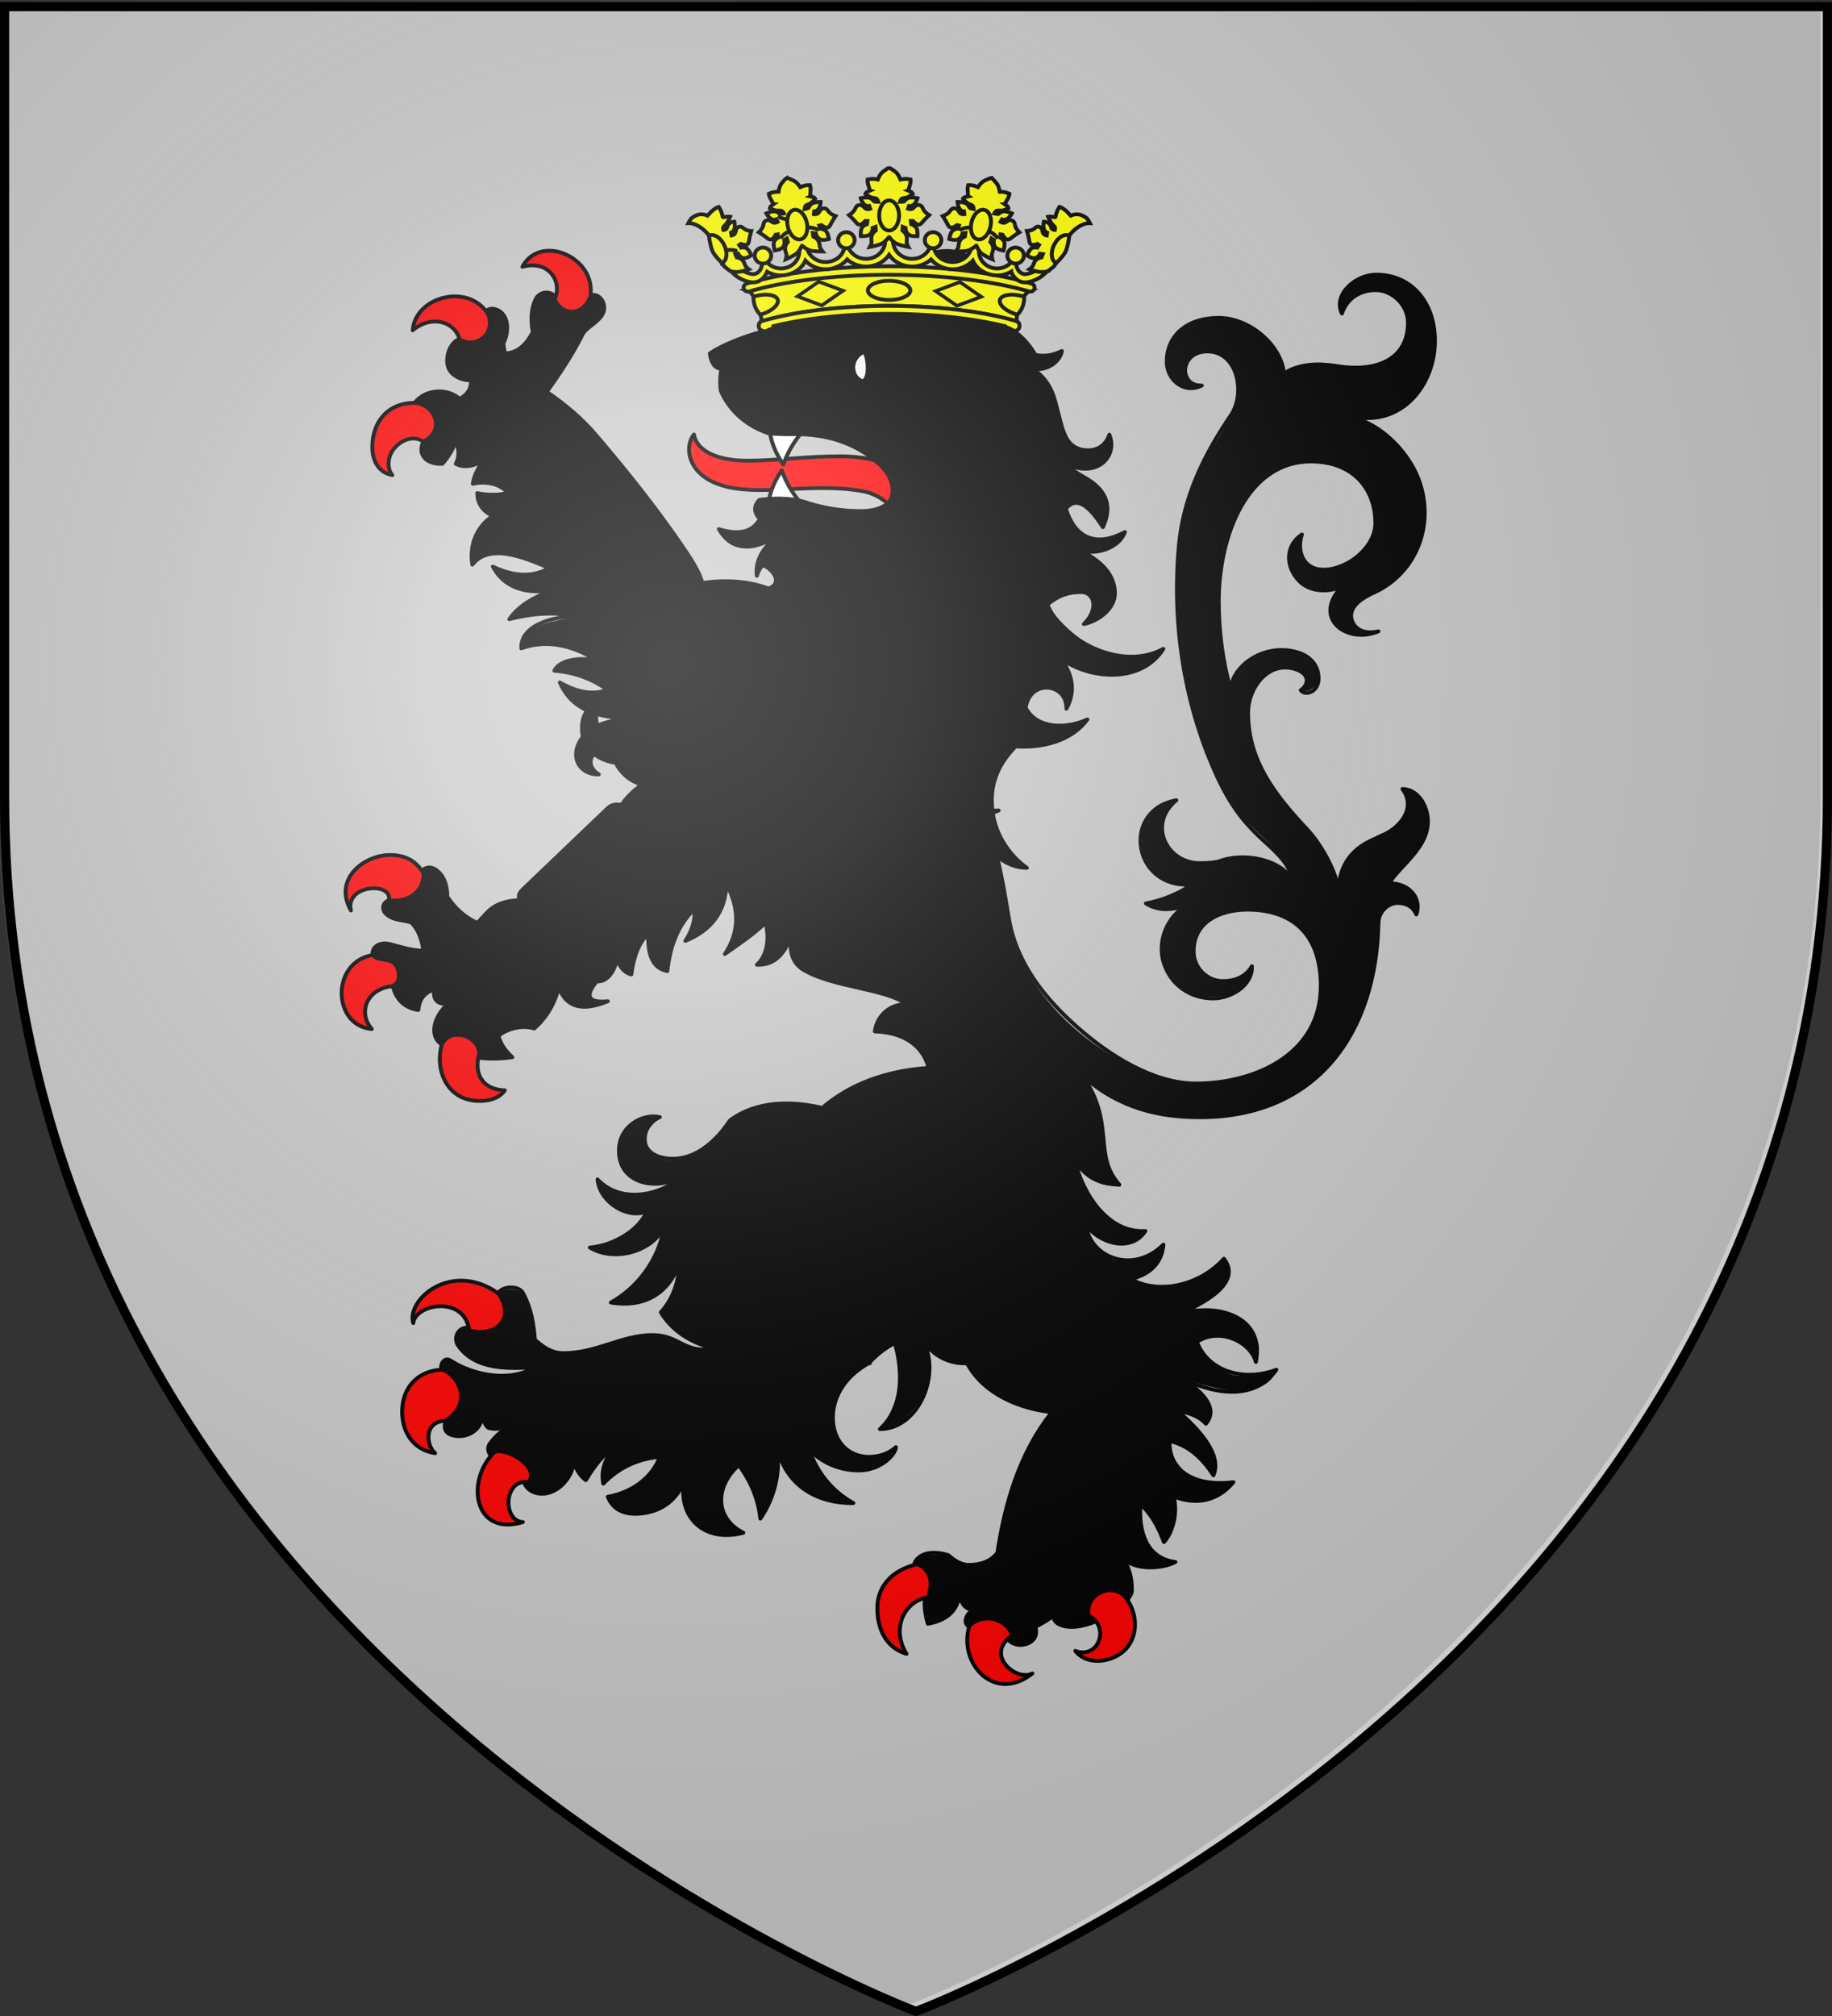
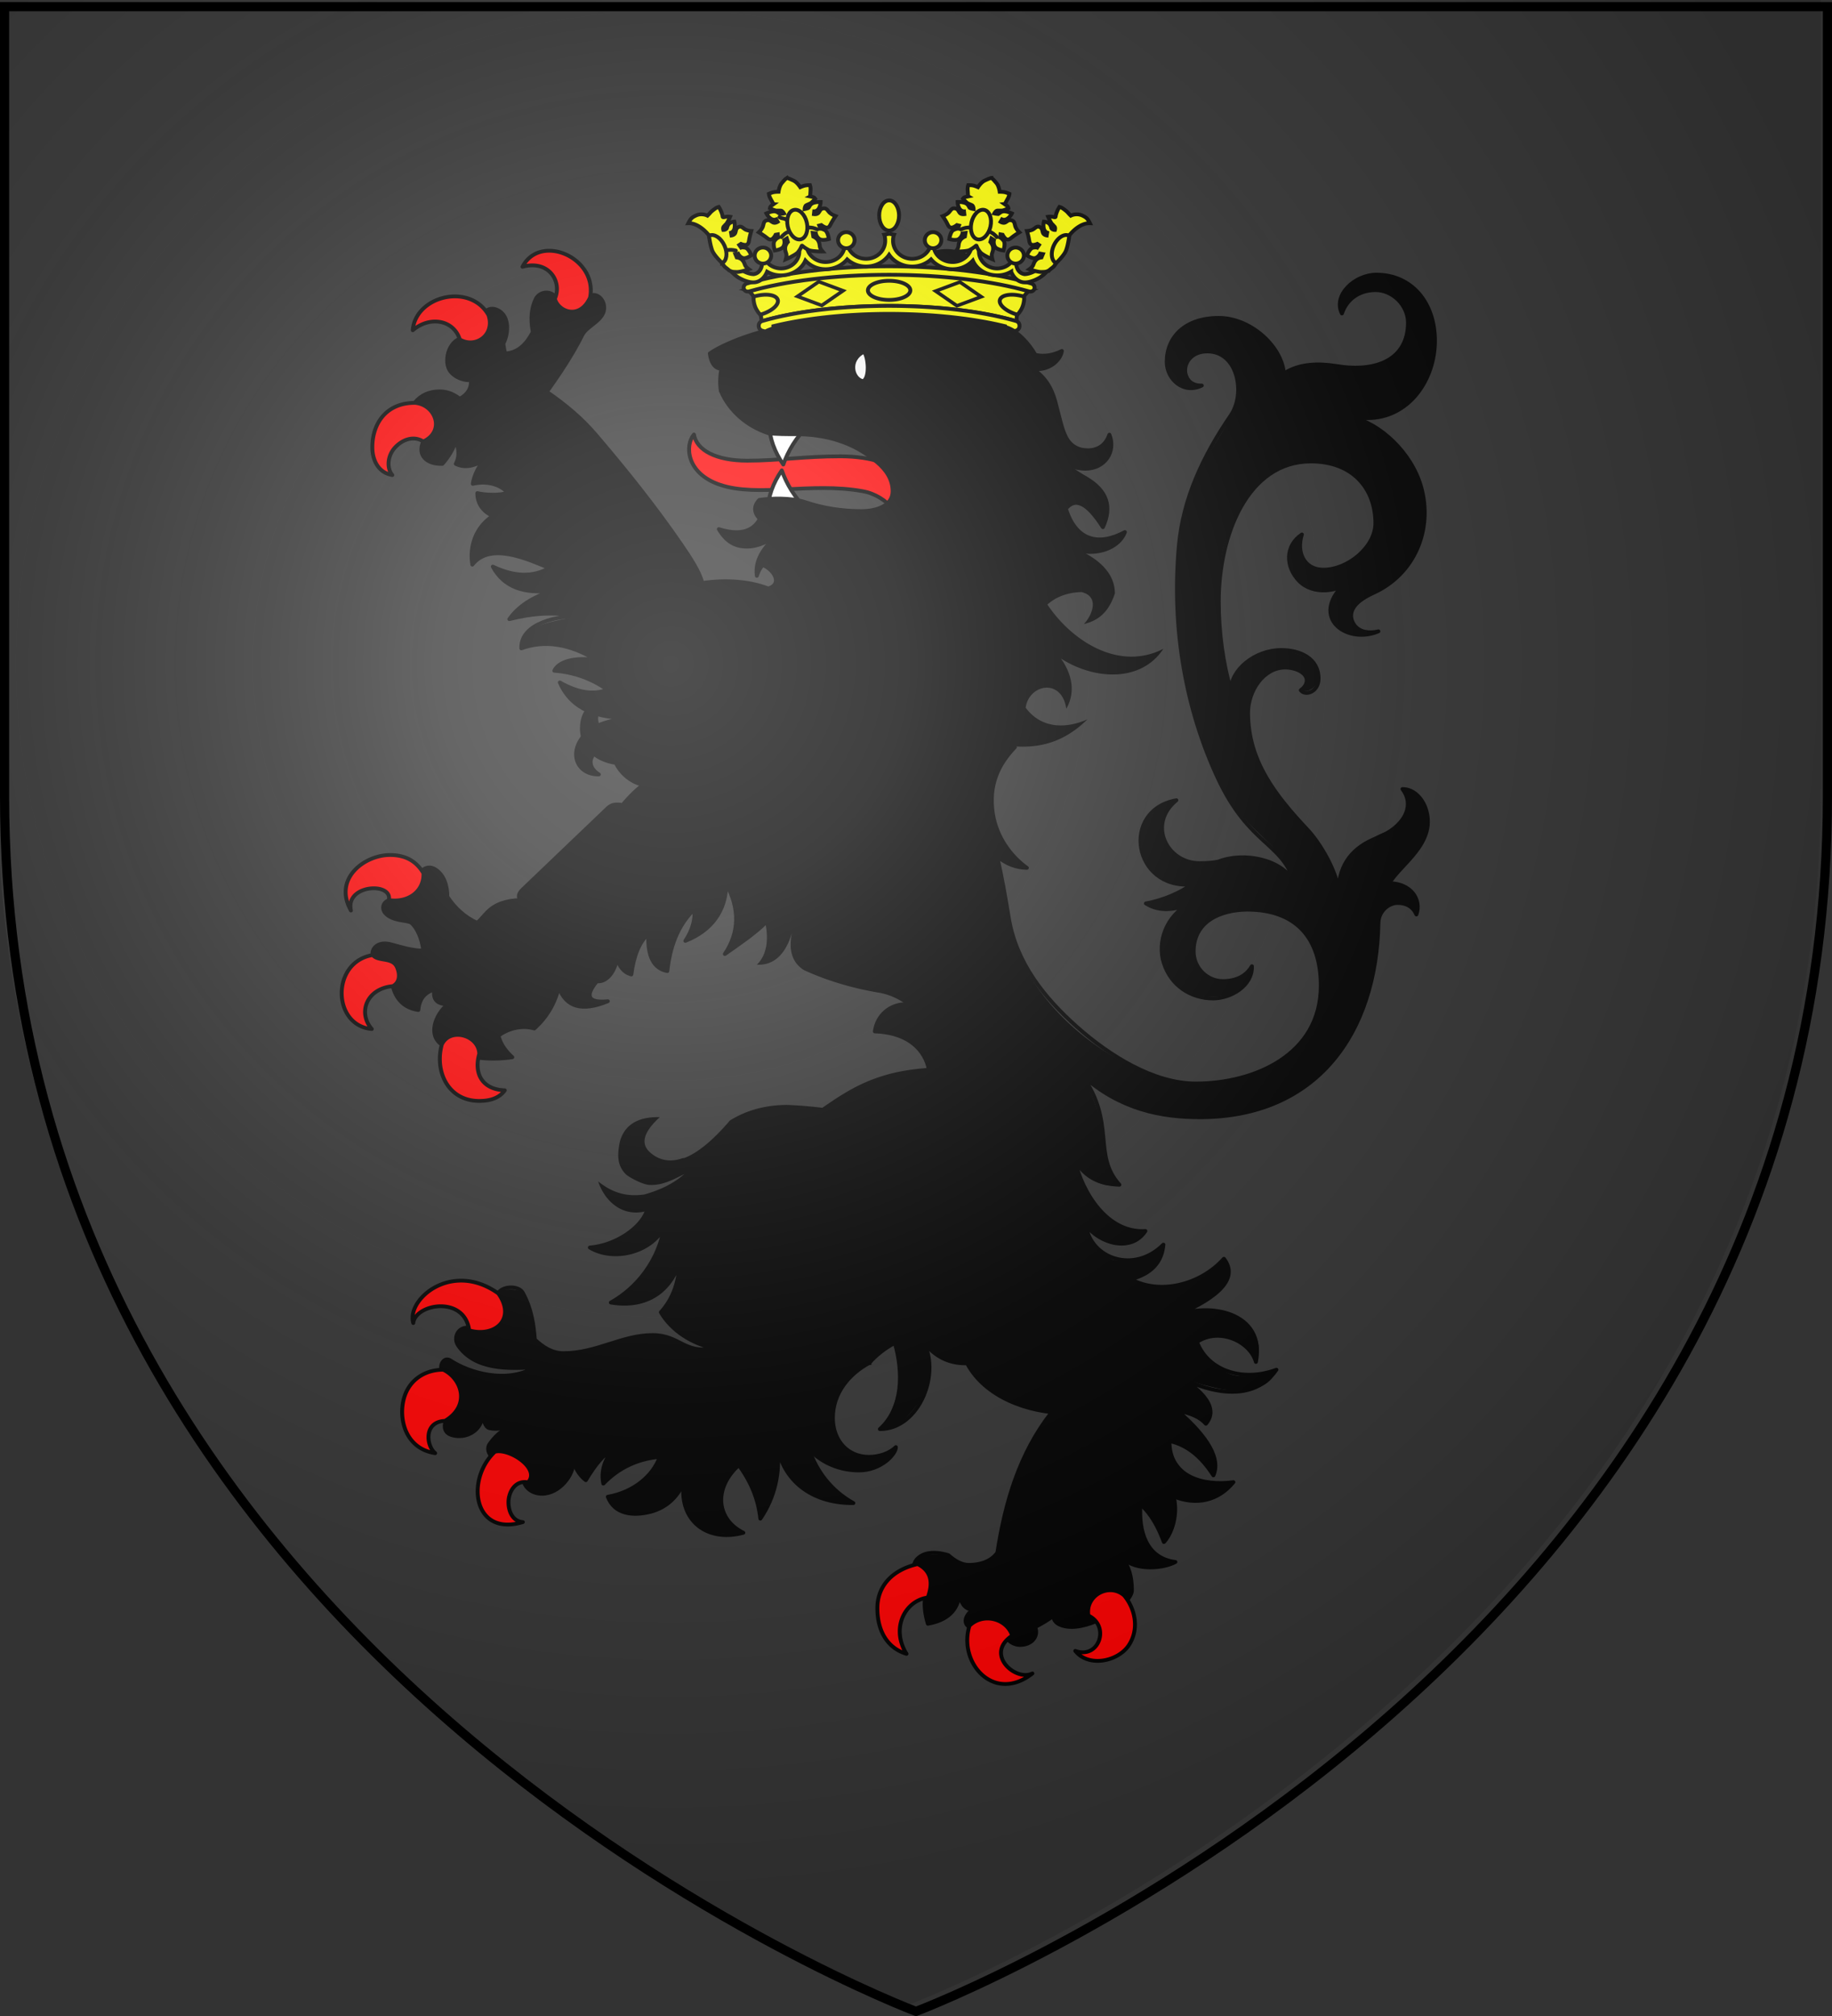
<svg xmlns="http://www.w3.org/2000/svg" xmlns:xlink="http://www.w3.org/1999/xlink" width="600" height="660" version="1.0">
  <rect width="100%" height="100%" fill="#333333" stroke="none" />
  <defs>
    <linearGradient id="b">
      <stop offset="0" style="stop-color:white;stop-opacity:.314" />
      <stop offset=".19" style="stop-color:white;stop-opacity:.251" />
      <stop offset=".6" style="stop-color:#6b6b6b;stop-opacity:.125" />
      <stop offset="1" style="stop-color:black;stop-opacity:.125" />
    </linearGradient>
    <linearGradient id="a">
      <stop offset="0" style="stop-color:#fd0000;stop-opacity:1" />
      <stop offset=".5" style="stop-color:#e77275;stop-opacity:.659" />
      <stop offset="1" style="stop-color:black;stop-opacity:.323" />
    </linearGradient>
    <radialGradient xlink:href="#b" id="c" cx="221.445" cy="226.331" r="300" fx="221.445" fy="226.331" gradientTransform="matrix(1.353 0 0 1.349 -79.874 -87.992)" gradientUnits="userSpaceOnUse" />
  </defs>
  <g style="display:inline">
-     <path d="M300 658.5s298.5-112.32 298.5-397.772V2.176H1.5v258.552C1.5 546.18 300 658.5 300 658.5z" style="fill:#ccc;fill-opacity:1;fill-rule:evenodd;stroke:none;stroke-width:1px;stroke-linecap:butt;stroke-linejoin:miter;stroke-opacity:1" />
    <path d="M213.549 107.263v-.193.193zM303.423 262.763h-.192.192z" style="fill:#a55c44" transform="matrix(.851 0 0 .828 58.243 46.912)" />
    <path d="M286.769 149.2c-6.142-5.467-14.577-8.811-27.011-8.811-14.18 0-23.722 1.724-35.829 1.724-12.106 0-19.479-4.176-20.492-10.345-3.482 4.15-3.133 15.275 9.988 19.857 14.602 5.1 35.017-1.136 54.953 2.557 10.13 1.876 15.19 11.216 17.433 16.283l.958-21.264z" style="fill:red;fill-opacity:1;fill-rule:nonzero;stroke:#000;stroke-width:1.5;stroke-linecap:round;stroke-linejoin:round;stroke-miterlimit:4;stroke-dasharray:none;stroke-dashoffset:0;stroke-opacity:1" transform="matrix(.851 0 0 .828 54.147 33.148)" />
    <path d="M237.823 143.645c-3.386-5.039-5.302-10.47-5.46-15.996h15.517c-5.234 5.332-8.214 10.664-10.057 15.996zM237.248 145.944c-3.385 5.04-5.301 10.47-5.46 15.996h15.518c-5.235-5.332-8.215-10.664-10.058-15.996z" style="fill:#fff;fill-opacity:1;fill-rule:nonzero;stroke:#000;stroke-width:1.5;stroke-linecap:round;stroke-linejoin:round;stroke-miterlimit:4;stroke-dasharray:none;stroke-dashoffset:0;stroke-opacity:1" transform="matrix(.851 0 0 .828 54.147 33.148)" />
    <path d="M299.156 58.875c-1.733-.007-3.411.423-4.906 1.563 4.426.384 7.095 1.559 8.25 2.906.385.577.584.954.969 1.531 1.154 2.694 1.347 5.19 0 7.5-2.117 3.209-6.285 5.502-12.313 6.75-6.35 2.694-15.793 4.6-28.687 5.563-15.897 2.347-31.54 5.171-46.375 11.343-2.502 1.155-4.638 2.31-6.563 3.656.385 3.465 1.743 5.418 4.438 6.188v.188c-.578 3.079-.573 5.935-.188 8.437 4.042 7.89 10.23 13.51 18.313 16.781v.188h.187c3.657 0 7.109-.036 10.188.156 4.234.192 8.067.798 11.531 1.375 3.464.77 6.373 1.533 8.875 2.688 4.426 2.116 8.27 4.43 11.156 7.125a17.63 17.63 0 0 1 3.469 4.062c3.272 5.004 3.267 9.01.188 12.281-.193.193-.37.406-.563.406-1.732 1.54-4.824 2.308-9.25 2.5-8.083 0-14.809-1.174-19.813-2.906-.77-.385-1.547-.557-2.125-.75-3.656-.962-7.912-1.348-12.53-1.156-1.54 0-3.05.183-4.782.375-2.31 2.502-2.122 4.998.188 7.5-2.695 5.196-8.084 6.564-15.782 4.063 2.887 5.003 6.324 7.29 10.75 6.906 3.85-.385 7.896-1.9 11.938-4.594.124-.125.292-.282.469-.406-.172.142-.25.337-.25.594-4.042 4.04-6.565 7.697-7.72 10.968v.188h-.187c-.577 1.732-.76 3.241-.375 4.781.385-1.732 1.158-3.033 2.313-4.188 3.079 1.54 4.776 3.263 4.969 5.188.384 2.117-.727 3.454-2.844 4.031-1.925-.77-3.674-1.146-5.406-1.531-6.544-1.54-13.707-1.744-20.25-.781l-1.157-4.031c-2.502-3.85-4.185-7.505-6.687-10.97-10.008-14.818-21.193-29.284-33.125-43.718-5.196-6.158-11.536-11.715-18.656-16.719 5.208-7.079 9.574-14.748 13.687-22.5 1.347-3.271 5.8-5.229 8.063-8.875.577-2.31.008-4.414-1.532-6.531-1.689-.63-3.072-.538-4.219.188l-13.125-.376c-3.656-1.54-6.131-1.189-7.093 1.313-1.925 3.464-2.119 7.898-1.156 13.094-2.695 5.388-6.168 8.276-10.594 8.469-.385-1.348-.75-2.497-.75-3.844 1.924-4.812 1.314-9.235-1.188-13.469-3.271-.385-5.199.18-5.969 1.719l-6.906 9.625a5.528 5.528 0 0 0-.906-.094c-.039-.001-.055 0-.094 0a5.092 5.092 0 0 0-1.656.281c-.019.007-.044.025-.063.031-.008.003-.022-.002-.03 0a5.17 5.17 0 0 0-.75.344c-3.325 1.842-4.908 7.264-3.626 11 1.12 3.265 5.436 5.267 8.656 5 .42 3.286-1.73 5.573-4.25 7.313-2.03-1.56-4.444-2.332-6.906-2.906-3.656.384-6.57 1.371-8.687 2.718-1.347.77-1.719 1.334-1.719 1.719 3.073 4.765 3.144 9.913 3.281 15.406-1.154 2.695-1.164 4.794.375 6.719 2.31 1.54 4.628 2.317 6.938 2.125 2.694-3.08 4.225-5.952 5.187-9.031 1.347 3.464 1.347 6.337 0 9.031 4.234 1.924 7.89 1.543 10.969-1.344-2.502 2.887-4.021 5.979-4.406 9.25.385-.192.954-.219 1.531-.219 5.389-.577 9.436.619 11.938 3.313v.75l-11.75-.219c0 4.042 2.12 7.17 5.968 9.094-6.543 5.581-9.03 11.906-7.875 19.219 6.97-9.204 21.837-1.918 29.625 1.344-6.35 3.656-13.474 3.447-21.75-.594 4.234 8.083 11.958 11.013 23.313 9.281v.344c-6.736 2.117-12.168 5.59-16.594 10.594v.218c-.192 0-.183.188-.375.188l.188.187c0-.192.213-.187.406-.187 8.083-2.502 16.538-2.706 25.969-.781-10.585 1.54-17.332 3.675-20.22 6.562-1.924 1.732-2.488 3.66-1.718 5.969 8.853-3.272 18.478-1.971 29.063 4.187v.219l-.375.563c-9.623-.963-14.846.218-16 3.875.962 0 1.944.182 2.906.375 7.12 1.154 12.88 3.468 17.5 7.125-5.389 2.116-11.353 1.166-18.281-2.875 2.116 5.196 5.777 8.841 10.78 11.343 4.866 1.678 7.717 2.458 15.813 2.688-4.811.577-8.67 1.559-11.75 2.906.398-5.388-4.318-7.165-5.969-1.75-.577 2.31-.577 4.612 0 6.344-1.54 1.924-2.526 4.034-2.718 6.344-.578 4.81 2.331 7.506 8.875 8.468-3.329-2.958-4.002-5.55-2-7.969 2.42 1.457 5.574 1.808 8.125 2.97 1.7 4.317 5.602 7.39 10.031 8.874-2.887 2.31-5.404 5.015-7.906 8.094-1.604.012-3.178.215-4.781 1.313l-32.72 32.156c-1.731 1.54-1.93 2.871-.968 4.219-5.581.192-9.608 1.764-12.688 4.843-1.154 1.347-2.527 2.648-3.874 4.188-.006.004.005.026 0 .031-.009-.004-.023.004-.032 0-4.607-2.118-8.426-5.604-11.5-10.406-.256-3.697.77-7.655-4.625-10.781-2.117-1.155-3.84-.754-5.187.593.385 2.31-1.158 6.003-2.313 8.313-3.271 2.502-6.167 3.554-10.594 3.406-1.924 1.54-2.31 3.3-1.156 5.031 2.597 1.812 6.44 2.657 8.938 3.094 2.487 2.23 4.33 5.031 5.687 11.719-1.54-.193-3.268-.392-5-.969h-.562l-6.938-1.531c-4.041-.193-6.36.57-6.937 2.687-.193.578-.193.954 0 1.531.192.963 1.148 1.746 2.687 1.938 4.234.77 6.772 1.924 7.156 3.656.963 3.272.377 5.372-2.124 6.719 1.154 4.811 4.423 8.09 9.812 9.438.385-4.234 2.276-6.908 6.125-8.063-.556 3.984 1.398 5.706 5.219 5.75-2.695 3.657-4.704 7.317-5.281 10.781-.536 2.075.034 3.98 2.968 5.188l14.313 4.719c3.275.88 6.923.81 12.812.312-2.694-2.694-4.412-5.608-5.375-8.688 3.924-1.852 8.916-3.425 13.844-2.687 5.389-5.581 8.48-10.986 9.25-16.375 3.877 9.007 10.787 8.284 19.063 5.594-7.506.77-9.062-1.94-4.25-7.906.192.192.4.218.593.218 4.62-1.924 6.902-4.634 7.094-7.906v-1.156c.192.385.406.776.406.969l.188.187c1.924 4.234 3.653 5.801 5 5.031.962-7.505 3.098-12.92 6.562-16-.385 8.853 2.085 13.663 7.281 14.625.578-5.196 1.747-9.624 3.094-13.281 0-.192-.005-.37.188-.563 1.732-4.81 4.238-8.284 7.125-10.593.385 4.234-.775 8.297-3.469 12.531 5.004-2.117 9.228-5.204 12.5-9.438 2.31-4.041 3.474-8.282 3.281-13.093 5.196 9.815 5.019 19.25-.562 27.719l15.562-12.344c1.443 7.313.334 12.906-3.25 16.562 7.7.383 11.557-5.874 13.469-12.5-1.347 6.928.199 11.738 4.625 14.625 9.43 4.427 19.238 7.3 29.438 9.031 3.662.77 6.682 2.22 9.75 4.344-3.228.22-5.386 1.299-7.907 3.219-1.924 1.54-3.36 4.192-3.937 7.656 10.656.3 18.327 5.836 20.562 14.438-20.37 1.354-30.561 8.536-40.812 15.75a165.712 165.712 0 0 0-13.469-1.125c-8.468 0-15.743 2.115-22.094 6.156-6.543 7.89-12.527 12.888-17.531 14.813-.577 0-.985.182-1.563.375-4.426 1.347-8.478.391-11.75-2.688-3.656-3.464-2.283-8.07 3.875-13.844-8.467-.192-13.674 3.077-15.406 9.813-.953 4.973-1.202 9.388 2.594 13.062 1.54 1.155 6.337 3.938 9.031 3.938 4.042.192 7.653-1.33 13.219-4.313-4.427 4.048-9.72 6.421-15.375 8.094-7.084 1.042-12.486-.8-17.781-5.156 2.254 7.207 8.89 14.39 18.625 11.719-3.057 7.573-9.943 12.096-21.875 14.406 6.7 3.66 17.394 5.738 28.875-7.688-2.437 12.669-10.476 22.145-20.781 29.469 12.925 2.225 21.757-3.794 26.406-15.594-.193 7.89-2.73 14.434-7.156 19.438.962 1.732 2.116 3.241 3.656 4.781 4.49 4.797 10.394 7.481 16.562 9.438-8.031 2.991-14.094-5.088-21.562-5.188-2.502-.192-6.33.189-11.719 1.344-6.736 3.079-14.815 5.011-24.438 5.781-2.116-.192-4.049-.793-5.78-1.563-1.925-.77-3.68-2.304-5.22-3.843-.384-5.581-1.899-11.733-4.593-18.469-1.732-1.155-3.859-1.541-6.938-1.156-1.54-.385-2.495.184-2.687 1.531 8.12 13.005-3.181 11.094-11.938 13.469-4.234 1.924-5.2 4.248-3.469 6.75 1.991 3.445 5.347 5.791 9.032 7.5 5.196 1.732 11.47 2.65 19.937 1.687-4.811 3.657-11.461 4.278-21.469 1.969-3.079-.962-6.74-2.498-10.78-5-2.124-.2-2.985.898-3.032 2.563 2.027 3.309 3.76 17.77 1.688 21.093-.963 2.887-.185 4.82 2.124 5.782l6.563-.157c3.657-2.117 5.563-5.026 5.563-8.875.192 3.657 1.152 5.767 2.5 6.344 3.398 1.684 2.892.17 5.5.438a32.542 32.542 0 0 0-5.313 5.718c-1.266 1.576-1.025 3.52.719 4.657 3.202 2.977 8.133 4.698 13.031 10.75.777 2.17 1.98 3.291 3.969 3.906 2.887 1.154 5.388.347 7.312-1 4.427-2.695 6.516-7.305 7.125-11.188.963 2.58 2.216 4.746 4.781 7.313 3.657-6.351 7.14-10.362 10.22-12.094-3.08 4.426-4.432 8.85-3.47 13.469 5.966-6.351 13.283-9.855 21.75-10.625-2.694 7.698-9.222 12.925-20 15.812h-.218c2.117 5.774 7.71 7.894 16.562 5.969 6.351-2.502 10.785-6.383 13.094-12.156-1.568 11.882 2.328 22.974 22.719 20.406-4.281-1.911-7.74-7.748-8.5-14.031v-.407c-.193-3.464 2.13-7.5 6.75-12.312 4.811 6.736 7.48 13.65 8.25 21.156 5.58-8.468 7.717-18.076 6.562-28.468 0 .192.188.588.188.78 0 .386.026.37.219.563.384 1.732.953 3.273 1.53 4.813 4.62 10.777 13.65 16.187 27.313 16.187-8.083-5.388-13.634-12.496-16.906-21.156 4.811 5.196 11.14 7.865 19.031 8.25 2.117-.192 4.05-.579 5.781-1.156 3.272-1.347 5.982-3.666 7.907-6.938l-.219-.156.406-.781c-.577.385-1.177.74-1.562 1.125-3.272 1.732-6.16 2.692-8.469 2.5-8.083-1.155-12.69-6.33-13.844-15.375.77-7.313 4.04-13.501 9.813-18.313 1.347-.962 2.71-2.105 4.25-2.875v-.375c3.271-4.041 6.54-6.554 9.812-8.094 1.732 8.853 2.097 15.814.75 20.625-1.732 6.351-4.03 10.967-6.531 13.47 1.155.192 2.314-.027 3.469-.22 3.464-1.154 6.906-4.058 10.562-9.062 3.272-4.426 5.005-9.592 4.813-15.75-.193-3.464-.543-6.347-1.313-8.656-1.076-2.042-.992-2.019.344-.219 4.234 5.196 9.075 7.692 14.656 7.5h.938c5.388 10.777 16.36 17.32 32.719 19.438-8.468 11.547-14.03 23.104-16.532 34.843-1.924 6.736-3.475 13.848-4.437 20.969-.578.962-1.35 1.543-2.313 2.313-.577.384-1.172.615-1.75 1-1.924.77-4.212 1.146-6.906 1.53-2.694-.384-5.404-1.534-7.906-3.843-2.887-.385-6.344-.385-10 0-1.925.77-2.484 1.92-1.906 3.844 1.527 4.635 2.226 7.006 3 11.937-1.254 3.617-.272 7.728 1.03 11.344 7.506-1.347 11.548-5.4 12.126-11.75.82 3.136 1.994 5.799 4.594 6.563-2.54 2.045-2.238 4.08-1.532 6.125 6.548-3.21 9.793-.398 14.656 5.062l4.594 2.375c4.816-.394 8.18-2.171 6.375-7.031l7.5-4.25c.972 2.842 3.986 3.485 6.625 4.156 7.707-1.27 20.266-6.028 23.563-14.531.62-4.433-1.01-8.437-3.25-12.125 5.702 3.34 14.331 3.587 20.031.937-12.057-2.855-13.366-11.332-13.156-22.187 4.666 3.408 6.81 9.105 8.719 14.343 3.849-5.773 5.003-11.774 3.656-18.125 3.804 1.92 7.425 2.438 12.531 1.313 5.035-1.11 8.638-4.18 10.563-6.875-12.473 2.752-23.246-4.08-24.844-16 7.148.292 12.92 7.31 17.125 13.281 2.694-6.35-1.72-14.816-13.844-25.593 5.004.962 8.66 2.524 10.969 5.218 2.117-1.924 2.31-4.243 1.156-6.937-2.165-5.233-5.689-8.966-10.719-11.313 5.254 2.08 10.665 3.51 15.719 4.594 1.54.192 3.08.558 4.813.75 8.852 0 14.455-2.888 16.187-8.469-2.31.77-4.633 1.36-6.75 1.938H420.281c-4.811.962-8.863.758-11.75-.781-.385-.193-.557-.407-.75-.407-5.388-2.694-9.049-6.522-10.781-11.719 3.657-2.694 7.511-3.29 11.938-1.75 5.196 2.31 8.856 5.584 10.78 9.625 2.503-6.35.575-11.907-5.968-16.718-.385-.193-.771-.402-1.156-.594-7.313-3.464-15.225-3.824-23.5-.938 8.66-3.656 15.01-8.293 19.437-13.875 1.54-3.271 1.185-6.154-1.125-8.656-4.811 5.966-11.757 9.617-21.187 11.156-5.774.193-10.553-.976-14.594-3.093 7.89-2.117 11.891-6.728 12.469-13.656-.385.192-.589.588-.781.78-.385.386-.558.59-.75.782-3.657 3.464-8.06 5-13.063 5h-1.188c-1.154-.192-2.309-.209-3.656-.594-6.158-3.271-9.605-7.69-10.375-13.656 3.657 4.426 8.66 6.933 14.625 7.125 3.657-.385 6.153-1.544 7.5-3.469.385-.385.589-.766.781-1.344-2.309.385-4.633.015-6.75-.562-8.082-2.694-14.793-11.76-20.375-27.156v-.375c0 .192-.004.187.188.187 4.619 7.698 10.202 10.972 16.938 9.625-3.272-3.464-6.004-8.22-6.094-13.937-.164-10.403-2.928-18.643-7.875-28.906 10.973 12.514 29.332 16.156 45.344 16.156 18.189 0 31.447-4.913 44.718-16.469 15.02-13.078 23.37-34.233 23.563-60.406.577-4.427 2.332-7.11 5.219-7.688 2.309-.385 5.4.41 9.25 2.719 1.54-6.158-1.949-9.855-10.032-10.625h-.187c-.077-.076-.127-.098-.188-.125l.188-.031c3.079-3.416 5.535-6.686 7.844-9.438 3.184-3.794 5.615-7.767 6.78-12.562.668-2.592.558-4.76-.374-6.5-1.248-4.659-4.688-8.664-9.25-8.656 3.408 4.473 2.537 9.995-1.969 14.406-1.377.937-3.013 1.844-4.938 2.719-3.082 1.244-5.819 2.9-8.187 4.968-5.885 3.88-9.145 9.59-9.531 17.938-1.408-5.521-3.205-10.362-5.375-14.438-1.624-2.9-3.609-5.556-5.781-8.062-2.23-2.23-4.457-4.88-6.688-7.969-9.985-12.014-16.563-25.431-16.563-40.813.099-5.389 2.26-11.483 6.875-14.718 2.08-1.486 4.545-1.953 7.032-2.063.132 0 .243-.003.375 0 2.388-.063 4.539.901 6.656 1.844 1.852 2.02 1.9 3.902.344 5.5-.21.238-.47 1.356-.75 1.563 1.918 1.349 4.915-.946 5.906-3.282.148-.456.25-.929.25-1.469.166-2.56-.66-3.957-2.094-5.78-4.06-4.061-10.078-5.693-17.875-4.595-4.344 1.145-7.698 3.7-10.625 7l-.156.25c-1.354 2.193-2.317 4.823-2.906 7.938v.188c-.162-.649-.315-1.286-.469-1.938-2.735-10.28-4.219-21.85-4.219-33.281 0-2.464.085-4.953.281-7.438.003-.027-.002-.066 0-.094.08-2.153.207-4.342.375-6.53.506-6.325 2.349-12.54 5.625-18.75 5.465-12.604 14.579-21.904 27.688-22.563a14.56 14.56 0 0 1 1.531-.031c9.826 0 16.85 3.964 20.875 10.187.1.153.218.313.313.469l.062.094c2.612 3.927 4.046 8.654 3.563 13.406v.25c0 9.304-10.518 18.375-20 18.375-7.844 0-10.423-7.365-8.313-13.938-6.508 4.512-6.347 12.696-1.156 18.281 2.968 3.193 7.191 4.192 11.313 3.75.984.795 3.496-.488 4.875-1.062-1.96 2.244-3.136 4.416-3.688 6.406-.646 2.826.015 5.643 1.906 8.469 3.432 3.758 10.143 5.15 16.188 2.469-3.442.802-5.842.27-7.5-.813.621.12 1.217.202 1.844.281-4.587-1.429-7.247-5.268-2.813-9.968a263.554 263.554 0 0 0 6.563-4.719c15.745-7.318 23.068-25.018 18.28-42.125-3.68-13.154-15.47-24.558-26.218-27.188 1.099.078 2.242.139 3.375.188a54.01 54.01 0 0 0 2.281.063c15.89 0 25.969-15.116 25.969-30.594 0-15.044-8.9-26.188-22.594-26.188-8.134 0-16.746 8.027-13.219 15.375 1.743-5.464 6.473-9.219 12.97-9.219 6.485 0 12.468 5.946 12.468 12.844 0 14.63-12.266 19.707-27.375 17.156-.512-.086-1-.149-1.5-.218-6.113-.9-12.497-.515-17.938 2.594-.104.062-.209.122-.312.187-.035.022-.059.04-.094.063v-.407c-.23.16-.465.33-.687.5-1.855-8.231-6.31-14.046-13.469-18.562-4.52-2.333-10.674-3.436-16.625-2.563-8.483 1.244-12.521 5.465-14.219 12.594-1.19 4.996-.486 10.13 3.844 13.156 2.752 1.924 6.268 1.39 8 .5-3.531-.718-5.997-5.868-4.344-9.625 1.828-2.852 4.436-3.93 7.5-4 9.248 0 13.058 10.27 11.531 18.813-3.254 11.145-11.105 20.274-15.78 30.969-.015.035-.018.09-.032.125-.083.214-.169.44-.25.656-3.16 8.361-5.316 17.094-6.438 26.25-.262 3.373-.46 6.512-.625 9.469-.038.69-.091 1.362-.125 2.03-.013.344-.019.69-.03 1.032-.988 27.808 3.506 52.323 15.78 79.375 8.409 18.532 19.586 22.993 25.563 33.125 1.47 2.494 3.101 5.496 3.531 7.969-6.545-10.03-18.333-10.918-28.875-8.094-1.725.327-3.414.594-7.281.594-14.251-.82-18.504-16.257-8.906-24.875-13.458 3.509-18.888 19.351-7.844 29.219 4.18 3.774 8.696 4.093 13.813 4.093-5.173 3.887-11.42 6.067-17.688 7.5 4.426 2.887 9.8 3.1 16.344.406-3.895 2.84-6.656 5.872-8.375 9.094-2.025 4.413-2.51 9.53-1.031 14.188 4.307 9.672 11.32 14.214 21.343 13.062 6.73-.773 12.169-4.852 12.5-11.937-2.094 3.741-5.82 5.906-11.219 5.906-5.815 0-11.187-4.987-11.187-11.75-.006-4.824 1.939-8.832 5.281-12.031 4.359-3.385 9.872-4.33 15.25-4.469 18.869 0 28.406 11.204 28.406 30.094.191 4.489-.677 8.785-2.218 12.969-8.486 18.457-26.748 25.592-45.844 25.687-24.343.12-65.255-27.798-71.5-62.781l-4.906-27.5c3.175 2.933 7.024 4.82 11.344 5.031-7.174-4.59-11.998-14.938-13.47-24.875.247-5.215 1.318-10.584 3.563-15.938 1.33-2.469 3.7-4.934 5.594-7.218 11.1.747 19.937-2.89 27.594-10.688-8.536 3.864-17.832 3.562-23.75-4.625 1.277-9.306 13.85-11.887 15.656.406 3.688-6.672 2.088-13.783-2.063-19.843 12.438 8.272 30.698 9.76 39.407-3.844-17.01 8.99-35.205-3.017-44.625-17.5 3.62-3.313 8.206-4.8 13.062-4.938 6.941 1.607 4.439 8.869.969 12.657 6.691-1.643 9.944-5.951 11.938-12.125 0-6.026-3.6-12.069-13.063-16.75l6.219-.063c4.771-.922 8.427-3.343 10.719-7.469-2.695 1.348-5.045 2.33-6.97 2.907H362c-.385.192-.594.187-.594.187-2.31.385-4.023.203-5.562-.375-.193 0-.214-.026-.406-.219-4.62-2.309-7.69-6.33-8.844-11.718 3.656-4.619 8.253-2.31 14.219 7.312 3.656-8.083 1.546-14.438-6.344-19.25-4.17-2.433-7.524-4.894-10.125-7.469 2.71 2.511 6.143 3.584 9.75 3.625 6.973-.624 11.212-6.831 9.25-13.5-1.732 3.85-4.43 6.078-8.281 6.188-2.885.082-5.285-.697-6.938-2.875-3.833-5.05-5.009-11.808-6.156-17.906-.91-4.83-3.668-8.17-8.094-11.344 6.928.571 10.579-3.243 11.156-7.156-3.464 1.732-6.723 2.332-10.187 1.562C329.598 90.713 320.667 85.825 310 87c4.108-2.628 7.153-5.954 6.75-11.938-.557-7.738-4.81-14.058-14.438-15.78-1.06-.242-2.116-.403-3.156-.407zm167.688 150.719c-1.875-.178-3.757-.295-5.625-.531 1.705.526 3.66.75 5.625.53zM114.03 329.625a83.978 83.978 0 0 1-3.406 2.281 93.447 93.447 0 0 1-3.625 2.219 19.43 19.43 0 0 1-1.875.75c.62-.214 1.227-.497 1.844-.781 1.25-.722 2.48-1.442 3.656-2.188a85.978 85.978 0 0 0 3.406-2.281zm-8.937 5.25zm-2.844.719z" style="fill:#000;fill-opacity:1;stroke:none;stroke-width:1.5;stroke-miterlimit:4;stroke-dasharray:none" transform="matrix(.851 0 0 .828 54.147 33.148)" />
    <path d="m453.008 82.377-.384.193c.192.192.192.385.192.385.192-.193.192-.385.192-.578zM232.075 131.452v.193l.193-.193h-.193v-.192.192zM184.732 260.202l-.192.385.962-.77c-.385.192-.577.192-.77.385zM277.686 270.209l.193.385c0-.193.192-.385.192-.577-.192 0-.385 0-.385.192zM261.135 494.029h-.577l.192.192.385-.192zM334.267 603.34c.192 0 .192.193.192.193l.577-.385c2.502-1.347 4.62-2.694 6.351-4.426l-7.12 4.619z" style="fill:#a55c44;stroke-width:1.5;stroke-miterlimit:4;stroke-dasharray:none" transform="matrix(.851 0 0 .828 54.147 33.148)" />
    <path d="m462.054 213.629-.193.384.193-.384z" style="fill:#fdcb00;stroke-width:1.5;stroke-miterlimit:4;stroke-dasharray:none" transform="matrix(.851 0 0 .828 54.147 33.148)" />
    <path d="M452.431 192.267c-11.132 12.75 2.897 22.439 14.434 17.32-7.866 1.835-10.512-3.227-10.512-6.184 0-4.042 4.236-6.997 8.587-9.02 15.746-7.317 23.07-25.04 18.283-42.146-3.743-13.376-15.86-24.958-26.75-27.328" style="fill:none;stroke:#000;stroke-width:1.5;stroke-linecap:round;stroke-linejoin:round;stroke-miterlimit:4;stroke-dasharray:none" transform="matrix(.851 0 0 .828 54.147 33.148)" />
    <path d="M438.767 128.373c7.775-5.536 15.304-3.08 23.867-3.08 15.89 0 25.978-15.093 25.978-30.57 0-15.044-8.883-26.172-22.577-26.172-8.134 0-16.747 8.013-13.219 15.362 1.742-5.464 6.471-9.238 12.967-9.238 6.486 0 12.468 5.957 12.468 12.855 0 14.63-12.25 19.722-27.36 17.172-15.108-2.55-25 2.328-29.06 15.973M471.099 309.084c4.46-7.568 17.695-15.593 14.241-28.483-1.248-4.658-4.676-8.667-9.237-8.66 4.882 6.408.967 14.982-9.802 19.331-9.246 3.734-14.343 10.108-14.832 20.699-.778-7.708-7.066-18.635-11.835-23.863-12.416-13.61-22.934-27.22-22.934-46.32 0-8.763 5.994-17.883 14.262-17.883 4.31 0 8.32 2.18 8.32 5.017 0 1.82-1.185 3.113-2.304 3.94 1.686 2.409 6.853.765 6.853-4.588 0-8.086-7.24-11.305-14.308-11.305-10.31 0-19.431 7.939-19.431 15.905-3.043-10.705-4.682-22.948-4.682-35.03 0-26.379 11.152-55.422 35.474-55.422 16.107 0 24.826 10.7 24.826 24.434 0 9.304-10.503 18.352-19.985 18.352-7.844 0-10.415-7.346-8.305-13.919-6.508 4.512-6.346 12.698-1.155 18.283 5.48 5.895 15.164 4.329 20.785-.021" style="fill:none;stroke:#000;stroke-width:1.5;stroke-linecap:round;stroke-linejoin:round;stroke-miterlimit:4;stroke-dasharray:none" transform="matrix(.851 0 0 .828 54.147 33.148)" />
    <path d="M269.603 99.505c-.192-.192-.577-.384-.962-.577" style="fill:none;stroke:#000;stroke-width:1.5;stroke-miterlimit:4;stroke-dasharray:none" transform="matrix(.851 0 0 .828 54.147 33.148)" />
    <path d="M286.539 142.807c5.579 8.111 4.378 18.567-5.196 22.709m-25.211-40.8c9.236-1.764 17.103 2.571 23.863 8.468M344.081 169.557c1.39 5.168 6.27 8.642 11.827 8.642 6.322 0 11.728-3.162 13.385-7.872-9.998 5.554-18.872 3.552-22.71-9.237 3.657-4.62 8.276-2.31 14.242 7.313 3.656-8.083 1.54-14.434-6.351-19.245-4.619-2.695-8.276-5.389-10.97-8.276" style="fill:none;stroke:#000;stroke-width:1.5;stroke-linecap:round;stroke-linejoin:round;stroke-miterlimit:4;stroke-dasharray:none" transform="matrix(.851 0 0 .828 54.147 33.148)" />
    <path d="M218.604 101.045c.172.587.243 1.462 0 2.117-.648 1.747-3.15 2.592-4.619 2.592-2.543 0-4.041-2.592-4.426-6.056 1.924-1.347 4.045-2.493 6.543-3.657 22.084-10.29 50.043-10.024 67.312-14.65 7.817-2.095 21-4.174 21-12.442 0-6.176-4.846-7.817-10.177-8.511 11.922-4.594 22.517 4.25 22.517 14.626 0 5.22-2.64 10.533-8.243 12.329 11.205-3.114 21.064 3.447 26.333 12.882 3.464.77 6.736.193 10.2-1.54-.578 3.85-5.131 7.953-11.162 7.121 4.426 3.016 7.063 7.11 8.531 12.588 1.827 6.817 2.456 10.883 4.17 14.355 1.707 3.457 4.681 5.197 8.468 5.197 4.133 0 6.992-2.31 8.276-6.159 2.647 6.733-1.812 13.472-9.238 13.472-4.098 0-7.661-1.705-10.585-4.427-1.136-1.057-2.03-2.37-2.887-3.656M146.921 114.766c4.812-6.928 9.902-14.789 13.563-22.381 1.535-3.185 6.737-5.135 8.083-8.853 1.455-4.022-2.165-8.675-5.774-6.35" style="fill:none;stroke:#000;stroke-width:1.5;stroke-linecap:round;stroke-linejoin:round;stroke-miterlimit:4;stroke-dasharray:none" transform="matrix(.851 0 0 .828 54.147 33.148)" />
    <path d="M213.985 106.049c-.577 3.079-.577 5.966-.192 8.468 3.256 7.89 9.975 13.92 18.282 16.743 3.035.384 7.05.385 10.393.385 12.208 0 22.771 3.37 31.562 11.162 3.296 2.922 5.883 6.54 5.882 11.423 0 5.664-6.069 7.822-12.04 7.822-7.47 0-14.841-1.161-21.94-3.657-5.622-1.72-12.56-1.453-17.32-.77-2.31 2.502-2.118 5.004.192 7.506-2.695 5.196-8.083 6.543-15.781 4.042 2.886 5.003 6.344 6.928 10.777 6.928 4.603 0 9.004-2.423 12.702-5.196-5.012 4.153-9.797 9.67-8.853 16.743 2.428-8.548 13.09-11.037 20.592-11.547-.577 3.656-3.464 7.12-8.66 10.97 10.2-1.54 17.32-5.004 20.977-10.585.962 5.388 3.849 8.275 9.045 8.66-1.732-4.042-1.155-7.506 1.347-10.007 3.85 6.928 10.2 11.354 19.245 12.701-4.618-3.656-6.928-8.66-6.35-14.818 3.848 3.849 7.313 5.58 10.007 5.196-.385-5.196 1.155-10.008 5.004-14.242 1.347 5.004 6.735 7.698 16.165 8.276-9.965-8.702-13.542-22.528-6.735-34.256 3.849.577 7.495 5.083 8.083 9.622 2.865-8.49-2.003-16.086-12.702-20.977 9.523 4.408 21.362 1.949 21.362-13.087 0-11.511-13.646-18.43-21.747-9.43" style="fill:#000;stroke:#000;stroke-width:1.5;stroke-linecap:round;stroke-linejoin:round;stroke-miterlimit:4;stroke-dasharray:none" transform="matrix(.851 0 0 .828 54.147 33.148)" />
    <path d="M122.763 84.302c.7-2.337 3.258-3.044 5.854-1.315 3.68 2.451 3.587 8.559 1.46 12.862.623 4.816 1.971 9.676 4.81 13.664 3.213 3.79 6.943 5.515 11.933 5.389 7.12 5.003 13.515 10.548 18.667 16.743 11.976 14.397 23.183 28.809 33.102 43.686 3.238 4.858 7.108 10.782 8.083 15.204" style="fill:none;stroke:#000;stroke-width:1.5;stroke-linecap:round;stroke-linejoin:round;stroke-miterlimit:4;stroke-dasharray:none" transform="matrix(.851 0 0 .828 54.147 33.148)" />
    <path d="M278.6 198.2v-.2" style="fill:none;stroke:#000;stroke-width:.779;stroke-miterlimit:4;stroke-dasharray:none" transform="matrix(1.638 0 0 1.594 -297.698 -212.937)" />
    <path d="M122.763 83.917v.385" style="fill:none;stroke:#000;stroke-width:1.5;stroke-miterlimit:4;stroke-dasharray:none" transform="matrix(.851 0 0 .828 54.147 33.148)" />
    <path d="M116.028 93.732c-5.568-1.089-8.794 6.673-7.121 11.547 1.12 3.265 5.44 5.27 8.66 5.004.385 2.694-.962 5.578-4.234 7.313M149.707 76.796c-2.547-2.174-5.956-1.06-7.121 1.347-1.722 3.56-2.117 7.89-1.155 13.087-2.694 5.389-6.158 8.275-10.585 8.468h0M142.97 166.478c-6.315.668-13.123-.691-16.935-2.502-3.886-1.846-5.966-5.003-5.966-9.045 2.883.74 8.857 1.003 11.74-.192-3.61-3.91-9.06-4.537-13.472-3.464.385-3.272 2.525-7.733 5.378-10.586-3.107 3.107-8.004 4.778-11.921 2.695 1.347-2.694 1.347-5.58 0-9.045-.962 3.08-2.82 6.362-5.196 9.045-5.799.216-9.788-3.31-7.314-8.853M184.925 236.723c-8.403-3.538-14.822-11.951-17.706-20.785 5.205 7.506 13.272 8.437 16.166 1.925 4.034-9.077 11.547-15.204 24.826-17.417-10.869.956-17.282-2.836-19.919-10.783-1.836-5.536.87-14.215 7.218-12.215-.861 6.158 3.08 11.16 9.622 13.279 8.857-1.596 18.712-1.32 26.943 1.924 5.901-1.927 1.677-7.84-2.117-9.237" style="fill:none;stroke:#000;stroke-width:1.5;stroke-linecap:round;stroke-linejoin:round;stroke-miterlimit:4;stroke-dasharray:none" transform="matrix(.851 0 0 .828 54.147 33.148)" />
    <path d="M126.035 163.976c-6.543 4.348-9.045 11.932-7.89 19.245 6.967-9.201 21.857-1.91 29.637 1.348-6.35 3.656-13.472 3.464-21.747-.578 4.234 8.083 11.932 10.97 23.287 9.43-6.262 2.001-12.916 5.406-16.936 11.355 8.788-2.275 17.585-3.103 26.558-.962-6.828-.615-22.32 2.286-21.94 12.509 8.853-3.272 18.476-1.925 28.868 4.619-8.189-1.307-14.618.577-16.165 4.234 7.305.506 14.537 3.14 20.4 7.505-5.39 2.117-11.355 1.155-18.284-2.887 4.732 11.213 15.216 14.067 26.559 14.05-4.812.577-8.66 1.539-11.74 2.886m6.815 15c1.536 3.533 5.343 7.173 9.543 8.287m-22.324-18.668c-5.419 6.977-1.832 14.96 6.159 14.819-3.623-2.366-4.042-5.774-1.732-8.276M120.07 324.865c-4.62-2.117-8.469-5.581-11.548-10.392.057-3.815-1.038-8.431-4.619-10.778-1.978-1.296-3.849-.77-5.196.578" style="fill:none;stroke:#000;stroke-width:1.5;stroke-linecap:round;stroke-linejoin:round;stroke-miterlimit:4;stroke-dasharray:none" transform="matrix(.851 0 0 .828 54.147 33.148)" />
    <path d="M79.847 337.567c-.192-.578-.167-.955 0-1.54.603-2.11 3.02-3.741 6.928-2.694 3.822 1.024 8.12 2.502 12.51 2.502 7.977 0 15.542-5.828 20.784-10.97 1.46-1.431 2.623-2.953 3.85-4.234 3.007-3.145 7.12-4.619 12.7-4.811-.961-1.347-.69-2.61.963-4.234l32.717-32.14c1.727-1.696 3.563-1.392 4.811-1.347" style="fill:none;stroke:#000;stroke-width:1.5;stroke-linecap:round;stroke-linejoin:round;stroke-miterlimit:4;stroke-dasharray:none" transform="matrix(.851 0 0 .828 54.147 33.148)" />
    <path d="M85.813 316.012c-2.242.906-2.513 3.437-1.155 5.004 2.785 3.212 8.17 2.707 9.934 3.756 2.325 1.945 4.24 6.48 4.692 11.063" style="fill:none;stroke:#000;stroke-width:1.5;stroke-miterlimit:4;stroke-dasharray:none" transform="matrix(.851 0 0 .828 54.147 33.148)" />
    <path d="M87.545 349.884c1.155 4.81 4.098 8.575 9.815 9.43.385-4.234 2.31-6.929 6.158-8.083-.577 3.849.963 5.773 5.197 5.773" style="fill:none;stroke:#000;stroke-width:1.5;stroke-linecap:round;stroke-linejoin:round;stroke-miterlimit:4;stroke-dasharray:none" transform="matrix(.851 0 0 .828 54.147 33.148)" />
    <path d="M117.182 341.608c.352 7.154-3.58 11.21-8.467 15.396-4.888 4.186-7.685 12.274-2.31 15.974 7.62 5.244 17.657 6.457 27.136 5.003-4.203-3.91-6.124-8.264-5.774-13.664" style="fill:none;stroke:#000;stroke-width:1.5;stroke-linecap:round;stroke-linejoin:round;stroke-miterlimit:4;stroke-dasharray:none" transform="matrix(.851 0 0 .828 54.147 33.148)" />
    <path d="M372.7 290.3h-.1.1" style="fill:none;stroke:#000;stroke-width:.779;stroke-miterlimit:4;stroke-dasharray:none" transform="matrix(1.638 0 0 1.594 -297.698 -212.937)" />
    <path d="M303.86 261.549c8.003-1.64 12.98-5.8 15.136-8.607 5.202-6.775 5.89-13.879 3.531-21.223" style="fill:none;stroke:#000;stroke-width:1.5;stroke-linecap:round;stroke-linejoin:round;stroke-miterlimit:4;stroke-dasharray:none" transform="matrix(.851 0 0 .828 54.147 33.148)" />
-     <path d="M319.212 253.035c1.782.913 5.527 1.896 8.03 2.066 10.057.684 21.388-1.966 27.617-10.68-8.153 3.853-19.498 3.798-23.768-4.62 1.689-11.506 16.032-9.75 15.685.386 3.464-6.544 2.694-13.087-2.117-19.823 10.87 8.223 30.878 10.106 39.452-3.849-16.669 9.241-39.387-3.867-44.648-17.513 4.394-3.77 8.34-4.94 13.077-4.94 4.715 0 7.107 6.37.972 12.638 5.72-1.198 11.931-6.098 11.931-12.124 0-6.026-3.624-12.062-13.086-16.743M291.735 244.613c-11.072 12.25-7.677 26.873 1.862 34.312 6.103 4.76 17.393 6.347 27.125 1.484-6.276.324-13.556-.3-17.637-6.381-2.686-4.002-2.14-9.844.774-12.48 4.582-4.144 8.082-10.336 7.121-16.742M278.071 270.017c-5.466 11.007-15.134 17.329-26.366 20.4 4.258-4.827 7.283-10.435 5.774-17.129-11.284-.578-22.354 17.222-12.125 24.634-15 .5-15.094-22.27-2.501-25.211-15.088 1.225-20.104 22.664-6.544 29.06-15.708-1.662-23.994-16.899-15.01-32.91-3.972 5.286-12.941 10.2-25.02 10.2-15.453 0-20.75 5.558-21.746 12.284-5.883-10.783 7.514-21.895 17.443-26.216 10.618-4.622 22.313-8.671 21.24-16.86" style="fill:none;stroke:#000;stroke-width:1.5;stroke-linecap:round;stroke-linejoin:round;stroke-miterlimit:4;stroke-dasharray:none" transform="matrix(.851 0 0 .828 54.147 33.148)" />
    <path d="M285 266.36c-3.533 2.752-10.464 5.856-18.284 5.004 5.86-3.551 9.262-9.757 10.2-16.936" style="fill:none;stroke:#000;stroke-width:1.5;stroke-linecap:round;stroke-linejoin:round;stroke-miterlimit:4;stroke-dasharray:none" transform="matrix(.851 0 0 .828 54.147 33.148)" />
    <path d="M242.853 272.71a1.47 1.47 0 0 1 .962-.384" style="fill:none;stroke:#000;stroke-width:1.5;stroke-miterlimit:4;stroke-dasharray:none" transform="matrix(.851 0 0 .828 54.147 33.148)" />
    <path d="M258.249 314.28c-10.097.4-20.337 3.457-27.328 10.585-4.028 4.106-9.864 8.211-15.589 12.317 5.581-8.468 5.774-17.898.577-27.713-.17 10.723-5.77 18.44-15.78 22.517 2.694-4.234 3.849-8.276 3.464-12.51-6.646 6.598-9.402 15.253-10.393 24.442-5.196-.963-7.698-5.774-7.313-14.627-3.464 3.08-5.58 8.468-6.543 15.974-3.134-.853-4.465-3.283-5.581-6.159-.625 4.514-3.683 9.365-7.698 8.853-4.811 5.966-3.272 8.66 4.234 7.89-10.008 4.234-16.166 2.31-18.86-5.58-1.598 6.646-4.644 11.865-9.43 16.358-4.427-1.347-9.706-.23-13.555 2.657M285.384 357.004c-6.429-.178-11.527 4.45-12.317 10.777 11.355.385 18.408 5.797 20.592 14.05" style="fill:none;stroke:#000;stroke-width:1.5;stroke-linecap:round;stroke-linejoin:round;stroke-miterlimit:4;stroke-dasharray:none" transform="matrix(.851 0 0 .828 54.147 33.148)" />
    <path d="M293.66 382.215v2.117" style="fill:none;stroke:#000;stroke-width:1.5;stroke-miterlimit:4;stroke-dasharray:none" transform="matrix(.851 0 0 .828 54.147 33.148)" />
-     <path d="M199.87 434.754c-5.055-1.402-9.086.947-14.098 3.84-6.809 3.932-18.569-2.748-19.442-12.314 9.26 10.183 25.515 6.151 33.414-2.11-9.056 7.112-25.17 4.62-25.17-9.286 0-9.747 9.197-14.792 15.74-13.231-4.074 1.948-5.807 5.292-5.807 8.753 0 5.293 5.156 7.717 10.828 7.717 9.637 0 17.216-7.787 21.922-15.123 10.54-8.092 24.128-7.715 35.603-5.004m40.472-15.78c-16.166 1.154-30.08 6.543-40.472 15.78M297.508 370.09c-2.512-5.456-6.279-8.868-12.124-13.086-8.666-6.254-28.226-6.581-39.645-13.471-4.512-2.723-5.966-7.698-4.619-14.627-1.885 6.636-5.784 12.894-13.471 12.51 3.147-2.705 5.378-9.238 3.272-16.551" style="fill:none;stroke:#000;stroke-width:1.5;stroke-linecap:round;stroke-linejoin:round;stroke-miterlimit:4;stroke-dasharray:none" transform="matrix(.851 0 0 .828 54.147 33.148)" />
    <path d="M275.184 481.327c-3.26 9.677-14.174 14.481-23.93 14.481-13.347 0-21.845-8.679-21.845-19.473 0-10.209 6.932-17.993 14.694-16.626-4.045 2.626-6.962 7.993-6.962 12.25 0 6.321 5.02 12.149 12.849 12.149 18.192 0 17.881-15.178 17.881-30.109 0-17.273 11.89-29.369 23.864-40.8 2.634-2.514 4.426-5.426 4.426-9.43 0-6.723-2.502-12.634-2.502-20.495 0-5.306 2.039-9.108 3.753-13.087 4.29-9.955-3.582-18.824-12.22-22.998M346.583 518.663c-14.491-.132-31.101-6.302-37.993-19.623M270.95 498.84c2.337-2.852 6.094-5.911 9.815-7.89 3.187 11.454 3.282 25.705-5.773 34.063 15.267.083 23.958-22.76 16.233-35.405" style="fill:none;stroke:#000;stroke-width:1.5;stroke-linecap:round;stroke-linejoin:round;stroke-miterlimit:4;stroke-dasharray:none" transform="matrix(.851 0 0 .828 54.147 33.148)" />
    <path d="M355.6 413.9V413.6" style="fill:none;stroke:#000;stroke-width:.779;stroke-miterlimit:4;stroke-dasharray:none" transform="matrix(1.638 0 0 1.594 -297.698 -212.937)" />
    <path d="M245.547 530.21c4.825 7.095 12.783 11.162 21.362 11.162 8.691 0 14.359-6.656 14.241-9.238-2.584 2.577-6.576 3.85-10.392 3.85-8.096 0-13.857-6.345-13.857-15.397 0-9.718 6.09-17.31 13.93-21.685" style="fill:none;stroke:#000;stroke-width:1.5;stroke-linecap:round;stroke-linejoin:round;stroke-miterlimit:4;stroke-dasharray:none" transform="matrix(.851 0 0 .828 54.147 33.148)" />
    <path d="M289.954 487.435c7.168 13.431 19.897 13.34 28.07 8.88-6.188-.164-14.435-2.277-17.445-7.294" style="fill:none;fill-opacity:1;fill-rule:nonzero;stroke:#000;stroke-width:1.5;stroke-linecap:round;stroke-linejoin:round;stroke-miterlimit:4;stroke-dasharray:none;stroke-dashoffset:0;stroke-opacity:1" transform="matrix(.851 0 0 .828 54.147 33.148)" />
    <path d="M270.95 498.84c1.906-15.197 3.997-16.311 6.736-23.479M341.155 518.323c-12.46 16.238-17.928 35.656-20.937 55.573-2.553 3.596-6.86 4.811-10.97 4.811-2.694 0-5.389-1.54-7.89-3.849-2.887-.94-6.94-1.56-10.008 0-2.452 1.247-3.77 3.51-2.876 5.435M292.912 589.79c-1.334 3.59-.517 8.567.555 12.204 7.506-1.348 11.547-5.389 12.124-11.74.634 3.185 1.772 5.755 4.88 6.159M368.33 576.013c5.41 5.328 16.108 4.011 20.4 1.54-11.509-1.501-14.095-12.533-13.472-22.399M330.033 598.53c7.918 4.132 5.908 11.836-1.22 11.836-2.006 0-4.457-1.481-4.523-2.61" style="fill:none;stroke:#000;stroke-width:1.5;stroke-linecap:round;stroke-linejoin:round;stroke-miterlimit:4;stroke-dasharray:none" transform="matrix(.851 0 0 .828 54.147 33.148)" />
    <path d="M308.988 602.956c-2.261-1.906-.25-5.35 1.879-6.464 2.778-6.364 8.617-10.75 13.777-13.166M340.425 583.133c3.064 1.204 5.581 4.09 5.581 8.083 0 5.81-6.173 9.258-10.97 11.932" style="fill:none;stroke:#000;stroke-width:1.5;stroke-linecap:round;stroke-linejoin:round;stroke-miterlimit:4;stroke-dasharray:none" transform="matrix(.851 0 0 .828 54.147 33.148)" />
    <path d="M341.772 599.107c.225 2.986 3.772 4.119 6.91 4.138 9.551.06 23.306-9.295 23.305-14.53 0-10.811-4.813-16.723-15.781-19.245M185.23 438.977c-2.343 6.543-11.83 13.37-21.86 14.252 9.021 5.605 23.367 2.117 28.58-7.89-2.162 12.856-10.19 23.742-20.497 29.637 12.922 2.228 22.356-3.635 26.366-15.588-.192 7.89-2.694 14.434-7.12 19.437 4.328 7.547 12.176 12.327 20.207 14.242-11.128 2.361-12.866-5.238-23.395-5.238-11.858 0-21.493 7.162-34.34 7.162-4.365 0-7.896-2.41-10.97-5.388-.385-5.582-1.245-12.157-4.619-18.476-1.62-3.032-8.117-2.776-9.622.385v.193h0M107.945 521.55c-.962 2.886-.244 4.962 2.117 5.773 2.13.73 4.546.623 6.543-.193 3.84-1.568 5.581-5.003 5.581-8.852.193 3.656 1.088 5.997 2.502 6.35 3.205.802 6.158-.256 9.045-1.025" style="fill:none;stroke:#000;stroke-width:1.5;stroke-linecap:round;stroke-linejoin:round;stroke-miterlimit:4;stroke-dasharray:none" transform="matrix(.851 0 0 .828 54.147 33.148)" />
    <path d="M147.59 516.353c-.77 2.887-3.08 5.196-6.736 6.928-2.31-.77-4.752-.692-7.12.322-2.754 1.178-5.657 2.64-8.854 7.184-1.506 2.141-.103 5.247 2.086 5.69M116.813 484.872c-4.511-.293-5.962 4.313-4.153 7.04 6.47 9.757 19.243 9.297 29.541 8.66-10.998 6.658-25.409 2.084-32.365-2.63-2.6-1.763-4.086 1.76-3.607 3.03M138.049 545.847c.509 2.416 3.187 4.738 6.935 4.738 6.728 0 12.24-7.545 12.036-12.677M205.71 535.28c-3.516 2.933-6.41 9.302-6.41 14.321 0 12.824 10.269 19.99 23.153 16.404-10.742-5.495-11.325-17.915-1.732-26.75 4.811 6.736 7.505 13.664 8.275 21.17 5.581-8.468 7.698-18.091 6.543-28.483 2.864 15.028 15.014 22.547 29.253 22.324-8.4-4.754-14.298-12.668-16.936-21.17" style="fill:none;stroke:#000;stroke-width:1.5;stroke-linecap:round;stroke-linejoin:round;stroke-miterlimit:4;stroke-dasharray:none" transform="matrix(.851 0 0 .828 54.147 33.148)" />
    <path d="M168.567 546.568c5.966-6.351 13.279-9.815 21.747-10.585-2.695 7.698-10.19 14.004-20.015 15.781 2.605 7.034 9.797 7.68 16.358 5.966 6.557-1.713 10.777-6.35 13.087-12.124m-38.49-20.593c-7.884 6.28-4.324 16.453.577 20.208 3.656-6.351 7.12-10.393 10.2-12.125-3.08 4.427-4.427 8.853-3.464 13.472h0M389.5 517.7c12.124 10.778 16.55 19.245 13.856 25.596-4.811-7.698-10.392-12.124-16.935-13.568-.091 14.236 13.006 17.891 24.633 16.263-5.96 7.469-14.319 9.212-22.862 5.697M389.5 517.7c5.004.963 8.66 2.502 10.97 5.196 6.077-7.34-4.933-15.396-10.585-18.667 8.128 4.547 27.747 12.173 37.72-2.695-12.238 4.726-26.052 1.02-30.6-10.97 8.54-5.885 20.514-.277 22.71 7.891 3.783-19.876-18.413-23.6-30.6-18.283 7.275-3.522 26.177-11.938 18.283-22.516-9.156 10.497-24.834 14.302-35.796 8.083 7.89-2.117 11.932-6.736 12.51-13.664-11.349 11.684-28.047 5.523-29.83-7.698 5.36 7.284 17.403 10.935 22.901 2.31-14.683.983-24.47-15.328-27.136-28.099 3.956 6.947 9.424 9.521 17.129 9.815-10.44-11.955-1.35-24.222-14.259-43.156 14.625 13.38 30.255 16.47 45.275 16.47 44.997 0 67.856-33.288 68.673-76.852.092-4.916 4.212-7.872 7.304-7.872 3.033 0 5.893 1.14 7.304 4.552 2.062-5.868-2.137-12.365-10.47-12.365-5.914 0-11.396 3.695-12.606 9.334M96.013 119.135c2.375-2.95 5.662-4.426 9.53-4.426 3.411 0 5.88 1.423 7.694 2.887 4.508 3.638 10.104 5.196 16.647 4.426" style="fill:none;stroke:#000;stroke-width:1.5;stroke-linecap:round;stroke-linejoin:round;stroke-miterlimit:4;stroke-dasharray:none" transform="matrix(.851 0 0 .828 54.147 33.148)" />
    <path d="M368.138 550.417c8.734 3.152 13.153 10.975 16.166 19.245 4.671-4.949 8.7-21.276-5.472-30.869" style="fill:none;stroke:#000;stroke-width:1.5;stroke-linecap:round;stroke-linejoin:round;stroke-miterlimit:4;stroke-dasharray:none" transform="matrix(.851 0 0 .828 54.147 33.148)" />
    <path d="M147.127 59.118c-3.894.178-7.528 2.12-9.678 6.331 10.136-2.862 15.37 5.866 12.467 12.634 1.195 5.009 9.509 8.612 13.554-.474 2.036-10.8-7.778-18.883-16.343-18.49zm-36.034 18.045c-7.605.152-15.25 5.295-15.87 13.387 6.67-5.83 15.791-4.055 18.101 3.626 6.042 3.65 13.66-1.752 11.044-9.65-2.892-5.22-8.072-7.467-13.275-7.363zm-15.06 42.086c-10.99 0-16.372 8.114-16.372 17.57 0 4.996 2.258 10.05 7.697 10.99-2.227-2.748-1.84-7.572.893-10.738 2.539-2.943 6.95-5.18 11.044-2.538 8.62-4.16 4.614-14.656-3.263-15.284zm-9.595 178.776c-9.724 0-21.945 9.29-15.005 21.95-2.308-10.337 16.052-11.344 14.587-4.129 7.477 1.152 13.622-3.48 13.331-10.626-2.112-3.558-5.584-7.195-12.913-7.195zm-6.582 39.548c-16.191 2.69-15.629 27.94-.39 29.256-5.436-6.335-2.14-15.987 8.088-16.957 2.501-1.347 2.924-4.27 1.645-7.418-1.708-4.205-7.227-2.13-9.343-4.881zm32.464 31.571c-2.426.063-4.724 1.22-5.913 3.821-3.005 10.98 2.894 23.89 16.93 22.145 3.932-.489 6.152-2.312 7.307-4.044-8.65-.326-12.018-6.552-9.818-14.42-.092-4.612-4.463-7.605-8.506-7.502zm1.283 97.17c-11.587.135-20.111 10.015-18.184 16.761.84-7.596 19.705-11.058 21.53 2.901 9.86 2.865 18.202-4.493 11.212-14.587-5.035-3.692-10.024-5.128-14.558-5.076zm-6.638 35.23c-7.263-.011-13.71 4.278-15.395 12.406-1.664 8.018 1.325 18.874 12.271 20.583-3.515-3.02-4.425-12.451 3.793-12.774 9.96-6.093 6.448-16.702-.669-20.216zm21.56 32.236a5.741 5.741 0 0 0-1.702.195c-11.378 11.026-8.274 33.748 10.765 27.806-3.627-.252-5.522-3.8-5.522-7.865 0-3.956 2.566-8.88 7.53-7.837 4.495-4.928-5.136-12.132-11.072-12.3zm161.009 44.596c-10.72 2.549-15.507 9.571-15.507 17.403 0 9.53 4.233 15.96 11.212 18.1-6.076-10.073-.706-20.968 8.2-22.283 2.163-6.046 1.21-10.622-3.905-13.22zm74.131 10.347c-4.764.006-9.343 4.24-8.422 10.013 8.486 4.143 4.098 17.42-5.048 13.973 5.14 6.673 16.455 4.175 20.582-2.204 4.075-6.297 2.581-14.321-1.757-19.69-1.608-1.45-3.49-2.094-5.355-2.092zm-47.301 11.184c-2.47.013-4.952.91-6.889 2.873-4.46 14.567 9.379 30.855 24.209 18.853-6.485 3.264-18.526-7.653-7.754-14.977-1.382-4.292-5.448-6.77-9.566-6.749z" style="fill:red;fill-opacity:1;stroke:#000;stroke-width:1.5;stroke-linecap:round;stroke-linejoin:round;stroke-miterlimit:4;stroke-dasharray:none" transform="matrix(.851 0 0 .828 54.147 33.148)" />
    <path d="M326.955 255.389c-6.308 6.752-10.206 14.9-8.47 26.367 1.393 9.194 6.929 16.866 13.087 21.362-3.656 0-8.318-1.54-11.547-4.811 1.97 8.28 3.268 16.56 4.619 24.826 2.826 17.282 13.302 31.087 26.197 42.849 12.439 11.346 29.451 22.392 45.78 22.392 22.344 0 48.074-11.26 48.074-38.649 0-18.89-9.53-30.096-28.398-30.096-10.385.107-20.55 4.728-20.55 16.491 0 6.764 5.389 11.754 11.204 11.754 5.398 0 9.13-2.14 11.224-5.88.27 7.713-8.115 12.752-14.893 12.752-8.666 0-16.19-5.12-18.978-13.908-2.75-8.66 1.237-18.873 9.43-23.286-6.544 2.694-11.932 2.502-16.359-.385 6.465-1.192 13.153-4.136 17.706-7.506-22.665 2.035-27.455-29.319-5.966-33.294-11.322 9.524-3.637 24.87 8.896 24.87 3.867 0 5.544-.294 7.27-.62 9.483-3.883 24.621-1.128 29.243 8.465-4.47-16.076-17.324-14.723-29.459-41.467-12.134-26.743-17.916-58.726-14.988-91.9 1.67-18.92 9.414-35.622 20.015-51.576 5.677-8.544 2.751-25.214-9.045-25.214-10.883 0-11.19 13.852-2.154 13.475-7 3.568-13.496-2.478-13.496-9.344 0-9.888 7.126-17.407 20.023-17.407 11.967 0 23.9 10.762 25.072 21.747" style="fill:none;stroke:#000;stroke-width:1.5;stroke-linecap:round;stroke-linejoin:round;stroke-miterlimit:4;stroke-dasharray:none" transform="matrix(.851 0 0 .828 54.147 33.148)" />
    <path d="M263.028 98.034c-1.946 1.426-3.018 3.23-3.018 6.54 0 3.317 2.395 6.396 7.402 6.396 7.002 0 12.984-1.564 18.972-3.593" style="fill:none;fill-opacity:0;fill-rule:nonzero;stroke:#000;stroke-width:1.5;stroke-linecap:round;stroke-linejoin:round;stroke-miterlimit:4;stroke-dasharray:none;stroke-dashoffset:0;stroke-opacity:1" transform="matrix(.851 0 0 .828 54.147 33.148)" />
    <path d="M262.094 92.788c-2.303 1.278-3.761 3.694-4.24 6.109 12.455-4.4 20.495 7.038 23.212 9.917" style="fill:none;fill-opacity:1;fill-rule:nonzero;stroke:#000;stroke-width:1.5;stroke-linecap:round;stroke-linejoin:round;stroke-miterlimit:4;stroke-dasharray:none;stroke-dashoffset:0;stroke-opacity:1" transform="matrix(.851 0 0 .828 54.147 33.148)" />
    <path d="M268.85 99.04c-6.378 3.25-4.385 10.849-.36 11.643 2.756-1.159 2.007-9.933.36-11.642z" style="fill:#fff;fill-opacity:1;fill-rule:nonzero;stroke:#000;stroke-width:1.5;stroke-linecap:round;stroke-linejoin:round;stroke-miterlimit:4;stroke-dasharray:none;stroke-dashoffset:0;stroke-opacity:1" transform="matrix(.851 0 0 .828 54.147 33.148)" />
    <path d="M94.067 324.413c2.27.243 4.35-.403 5.43-.793" style="fill:#fdcb00;fill-opacity:1;fill-rule:nonzero;stroke:#000;stroke-width:1.5;stroke-linecap:round;stroke-linejoin:round;stroke-miterlimit:4;stroke-dasharray:none;stroke-dashoffset:0;stroke-opacity:1" transform="matrix(.851 0 0 .828 54.147 33.148)" />
    <path d="M191.853 223.828c-4.615 2.541-6.928 7.467-6.928 12.895 0 2.75-.833 13.907-12.55 13.907-4.203 0-6.568-2.79-6.568-6.354 0-3.172 1.627-5.678 4.107-6.399-6.333-.542-9.586 3.978-9.586 10.04 0 9.076 7.545 13.961 16.617 13.961 8.81 0 16.713-6.05 20.49-13.993 2.071-4.358 4.618-7.792 7.697-8.66" style="fill:#000;fill-opacity:1;stroke:#000;stroke-width:1.5;stroke-linecap:round;stroke-linejoin:round;stroke-miterlimit:4;stroke-dasharray:none" transform="matrix(.851 0 0 .828 54.147 33.148)" />
    <path d="M304.861 110.803c9.695-7.655 16.23 7.473 6.978 10.308" style="fill:none;fill-opacity:1;fill-rule:nonzero;stroke:#000;stroke-width:1.5;stroke-linecap:round;stroke-linejoin:round;stroke-miterlimit:4;stroke-dasharray:none;stroke-dashoffset:0;stroke-opacity:1" transform="matrix(.851 0 0 .828 54.147 33.148)" />
    <path d="M278.391 80.885c-19.507.037-37.016 2.475-49.34 6.259 1.025-.485-.489-4.825-1.762-8.096-1.54-3.957-3.8-4.54-3.8-4.54 13.626-4.013 33.875-6.843 54.984-6.87 21.117.027 41.471 2.765 55.098 6.778 0 0-2.695.878-4.234 4.835-1.272 3.27-2.308 7.408-1.282 7.893-12.322-3.784-30.158-6.222-49.664-6.26" style="font-size:12px;fill:#ff0;fill-opacity:1;stroke:#000;stroke-width:1.5;stroke-miterlimit:4;stroke-dasharray:none;stroke-opacity:1" transform="matrix(.851 0 0 .828 54.147 33.148)" />
    <path d="M278.509 68.603c-21.109.033-40.075 2.537-53.7 6.556-.908.27-1.869-.084-2.163-.94-.294-.86.195-1.844 1.103-2.121 13.683-4.185 33.138-6.812 54.765-6.856 21.63.04 41.16 2.671 54.845 6.856.908.277 1.397 1.262 1.103 2.12-.296.857-1.257 1.212-2.163.94-13.627-4.018-32.673-6.522-53.79-6.555" style="font-size:12px;fill:#ff0;fill-opacity:1;stroke:#000;stroke-width:1.5;stroke-miterlimit:4;stroke-dasharray:none;stroke-opacity:1" transform="matrix(.851 0 0 .828 54.147 33.148)" />
    <path d="m278.59 52.41 1.847.346c-.298.761-.36 1.593-.36 2.47 0 3.903 3.292 7.08 7.344 7.08 3.253 0 6.023-2.052 6.975-4.887.106.075.7-2.562 1.007-2.53.257.028.23 2.74.324 2.69.471 3.57 3.673 5.986 7.277 5.986 4.046 0 7.327-3.16 7.327-7.072 0-.29-.016-.582-.055-.864l2.3-2.322 1.235 2.96c-.491.93-.687 1.973-.687 3.09 0 3.734 3.134 6.753 7.003 6.753 2.433 0 4.57-1.194 5.826-3.004l1.471-1.907-.01 2.339c0 2.35.974 4.457 3.224 4.83 0 0 2.584.162 6.006-2.577 3.426-2.739 5.312-5.007 5.312-5.007l.295 2.743s-2.842 4.479-5.937 6.305c-1.691 1.005-4.26 2.057-6.303 1.717-2.161-.357-3.7-2.123-4.494-4.159a10.3 10.3 0 0 1-5.307 1.463c-4.186 0-7.949-2.339-9.437-5.86-1.925 2.116-4.607 3.418-7.751 3.418-3.343 0-6.405-1.533-8.324-3.889a10.667 10.667 0 0 1-7.277 2.831c-3.7 0-7-1.847-8.872-4.635-1.869 2.788-5.166 4.635-8.86 4.635-2.825 0-5.395-1.08-7.283-2.83-1.912 2.355-4.98 3.888-8.321 3.888-3.146 0-5.828-1.302-7.755-3.418-1.486 3.521-5.247 5.86-9.435 5.86-1.95 0-3.76-.54-5.3-1.463-.8 2.036-2.34 3.802-4.495 4.159-2.043.34-4.612-.712-6.307-1.717-3.097-1.826-5.936-6.305-5.936-6.305l.298-2.743s1.888 2.268 5.307 5.007c3.426 2.743 6.006 2.576 6.006 2.576 2.25-.372 3.223-2.48 3.223-4.83l-.01-2.338 1.471 1.907c1.254 1.81 3.399 3.004 5.828 3.004 3.867 0 7-3.02 7-6.752 0-1.118-.196-2.162-.688-3.091l1.236-2.96 2.303 2.322a7.124 7.124 0 0 0-.056.864c0 3.912 3.277 7.072 7.326 7.072 3.61 0 6.806-2.415 7.277-5.986.1.05.073-2.662.329-2.69.303-.032.902 2.605 1.002 2.53.958 2.835 3.723 4.887 6.987 4.887 4.05 0 7.332-3.177 7.332-7.08 0-.877-.051-1.709-.354-2.47l1.915-.346" style="font-size:12px;fill:#ff0;fill-opacity:1;stroke:#000;stroke-width:1.5;stroke-miterlimit:4;stroke-dasharray:none;stroke-opacity:1" transform="matrix(.851 0 0 .828 54.147 33.148)" />
    <path d="M226.814 61.01a3.172 3.172 0 0 1 3.173-3.163 3.174 3.174 0 0 1 3.182 3.164 3.175 3.175 0 0 1-3.182 3.172 3.174 3.174 0 0 1-3.173-3.172M258.91 54.93a3.172 3.172 0 0 1 3.174-3.163 3.174 3.174 0 0 1 3.181 3.164 3.175 3.175 0 0 1-3.181 3.172 3.174 3.174 0 0 1-3.174-3.172M324.067 61.01a3.172 3.172 0 0 1 3.173-3.163 3.174 3.174 0 0 1 3.182 3.164 3.175 3.175 0 0 1-3.182 3.172 3.174 3.174 0 0 1-3.173-3.172M292.29 54.93a3.172 3.172 0 0 1 3.174-3.163 3.174 3.174 0 0 1 3.182 3.164 3.175 3.175 0 0 1-3.182 3.172 3.174 3.174 0 0 1-3.173-3.172" style="font-size:12px;fill:#ff0;fill-opacity:1;stroke:#000;stroke-width:1.5;stroke-miterlimit:4;stroke-dasharray:none;stroke-opacity:1" transform="matrix(.851 0 0 .828 54.147 33.148)" />
-     <path d="M278.514 26.286c-.286.085-1.356.81-2.377 1.61-1.19.932-1.956 3.05-1.956 3.05s-1.202-.25-1.966-.25-1.946.25-1.946.25-.126.93.27 2.17c.398 1.24.503 2.077.783 2.17 0 0-.489.216-1.083.47-.595.254-.812.86-.812.86s1.612 1.27 2.377 1.44c.764.17.925.17 1.605.34.679.17.982 1.37.982 1.37s-.614.015-1.293-.07c-.68-.085-.626-.802-1.786-1.38-1.16-.578-3.67 0-3.67 0s.289 1.334 1.223 2.35c.934 1.016 2.046.76 2.046.76l.361 1.07s-1.118.428-1.845-.12c-.715-.539-.978-1.435-2.297-1.35-1.38.089-1.437 1.389-2.117 2.32-.68.931-1.875 1.66-1.875 1.66s1.13 1.07 1.935 1.99c.97 1.107 1.253 1.77 2.187 1.77.934 0 2.106-1.46 2.106-1.46l.833.03-.18 1.28s-.566.093-1.585.94c-1.02.847-.773 3.78-.773 3.78s2.656.23 3.631-.8c1.005-1.062.933-2.48.933-2.48l1.103-.4.1 1.44s-1.194.814-1.534 2c-.34 1.185-.11 1.53-.09 2.54.015.77-.632 1.98-.632 1.98s3.691-.699 5.135-1.63c3.842-3.254.786-2.942 4.494 0 1.444.931 5.135 1.63 5.135 1.63s-.647-1.21-.632-1.98c.02-1.01.25-1.355-.09-2.54-.34-1.186-1.535-2-1.535-2l.1-1.44 1.104.4s-.072 1.418.933 2.48c.975 1.03 3.63.8 3.63.8s.248-2.933-.772-3.78c-1.019-.847-1.584-.94-1.584-.94l-.18-1.28.832-.03s1.182 1.46 2.116 1.46c.934 0 1.207-.663 2.177-1.77.806-.92 1.935-1.99 1.935-1.99s-1.196-.729-1.875-1.66c-.68-.931-.737-2.231-2.117-2.32-1.319-.085-1.582.811-2.296 1.35-.728.548-1.836.12-1.836.12l.351-1.07s1.112.256 2.046-.76c.934-1.016 1.224-2.35 1.224-2.35s-2.511-.578-3.671 0c-1.16.578-1.106 1.295-1.786 1.38-.679.085-1.293.07-1.293.07s.303-1.2.983-1.37c.679-.17.84-.17 1.604-.34.765-.17 2.378-1.44 2.378-1.44s-.218-.606-.813-.86c-.594-.254-1.083-.47-1.083-.47.28-.093.385-.93.782-2.17.398-1.24.271-2.17.271-2.17s-1.182-.25-1.946-.25-1.966.25-1.966.25-.767-2.118-1.956-3.05c-.779-.558-1.571-1.288-2.457-1.61z" style="fill:#ff0;fill-opacity:1;fill-rule:evenodd;stroke:#000;stroke-width:1.5;stroke-linecap:butt;stroke-linejoin:miter;stroke-miterlimit:4;stroke-dasharray:none;stroke-opacity:1" transform="matrix(.851 0 0 .828 54.147 33.148)" />
    <path d="M274.727 45.16c0-3.296 1.713-5.955 3.823-5.955 2.111 0 3.831 2.66 3.831 5.956 0 3.3-1.713 5.968-3.83 5.968-2.111 0-3.824-2.669-3.824-5.968" style="font-size:12px;fill:#ff0;fill-opacity:1;stroke:#000;stroke-width:1.5;stroke-miterlimit:4;stroke-dasharray:none;stroke-opacity:1" transform="matrix(.851 0 0 .828 54.147 33.148)" />
    <path d="M317.887 30.322c-.292.024-1.471.51-2.62 1.079-1.336.662-2.523 2.573-2.523 2.573s-1.096-.495-1.827-.654c-.732-.159-1.916-.16-1.916-.16s-.32.883-.204 2.176c.115 1.294.036 2.134.284 2.283 0 0-.513.11-1.137.234-.623.125-.96.671-.96.671s1.271 1.577 1.966 1.902c.695.324.85.359 1.463.666.614.307.648 1.543.648 1.543s-.591-.114-1.223-.338c-.632-.224-.427-.913-1.414-1.72-.986-.806-3.512-.763-3.512-.763s-.008 1.363.668 2.55c.677 1.187 1.796 1.169 1.796 1.169l.117 1.12s-1.162.186-1.74-.501c-.57-.675-.63-1.605-1.91-1.797-1.339-.2-1.672 1.058-2.521 1.827-.85.768-2.15 1.231-2.15 1.231s.853 1.28 1.428 2.347c.69 1.283.82 1.99 1.714 2.184.894.195 2.327-.988 2.327-.988l.79.203-.446 1.213s-.561-.027-1.717.588c-1.156.616-1.547 3.533-1.547 3.533s2.492.777 3.645-.026c1.189-.828 1.423-2.23 1.423-2.23l1.141-.16-.211 1.427s-1.318.548-1.896 1.635c-.579 1.088-.432 1.472-.63 2.463-.15.756-1.027 1.803-1.027 1.803s3.682.085 5.262-.524c4.371-2.38 1.381-2.711 4.3.935 1.183 1.21 4.566 2.66 4.566 2.66s-.36-1.316-.182-2.066c.235-.983.529-1.271.457-2.5-.072-1.229-1.041-2.273-1.041-2.273l.403-1.386.97.62s-.371 1.371.363 2.617c.713 1.21 3.304 1.537 3.304 1.537s.863-2.815.069-3.854c-.795-1.04-1.316-1.248-1.316-1.248l.1-1.288.804.144s.819 1.672 1.713 1.867c.894.194 1.297-.397 2.461-1.277.968-.731 2.278-1.542 2.278-1.542s-.99-.96-1.44-2.012c-.452-1.051-.229-2.333-1.53-2.707-1.244-.357-1.687.464-2.486.842-.813.384-1.782-.265-1.782-.265l.564-.972s1.01.481 2.12-.317c1.112-.799 1.674-2.042 1.674-2.042s-2.28-1.087-3.513-.763c-1.233.323-1.335 1.035-2.003.976a9.478 9.478 0 0 1-1.254-.2s.548-1.11 1.234-1.134c.686-.024.84.008 1.608.001.768-.006 2.583-.912 2.583-.912s-.08-.638-.594-1.01a104.2 104.2 0 0 1-.936-.684c.288-.033.567-.829 1.212-1.957.645-1.129.723-2.064.723-2.064s-1.077-.49-1.809-.65c-.731-.158-1.934-.164-1.934-.164s-.281-2.23-1.22-3.387c-.626-.707-1.229-1.585-2.007-2.084z" style="fill:#ff0;fill-opacity:1;fill-rule:evenodd;stroke:#000;stroke-width:1.5;stroke-linecap:butt;stroke-linejoin:miter;stroke-miterlimit:4;stroke-dasharray:none;stroke-opacity:1" transform="matrix(.851 0 0 .828 54.147 33.148)" />
    <path d="M309.836 49.975c-1.342-.211-2.54.204-3.678.707M316.965 51.525c1.308.365 2.224 1.24 3.048 2.169" style="fill:#2828ff;fill-opacity:1;fill-rule:evenodd;stroke:#000;stroke-width:1.5;stroke-linecap:round;stroke-linejoin:miter;stroke-miterlimit:4;stroke-dasharray:none;stroke-opacity:1" transform="matrix(.851 0 0 .828 54.147 33.148)" />
    <path d="M310.23 47.976c.704-3.221 2.91-5.464 4.93-5.024 2.02.439 3.098 3.395 2.394 6.616-.705 3.224-2.915 5.474-4.941 5.034-2.02-.44-3.089-3.403-2.384-6.626" style="font-size:12px;fill:#ff0;fill-opacity:1;stroke:#000;stroke-width:1.5;stroke-miterlimit:4;stroke-dasharray:none;stroke-opacity:1" transform="matrix(.851 0 0 .828 54.147 33.148)" />
    <path d="M239.222 30.322c.291.024 1.47.51 2.618 1.079 1.337.662 2.524 2.573 2.524 2.573s1.096-.495 1.827-.654c.732-.159 1.916-.16 1.916-.16s.32.883.204 2.176c-.115 1.294-.036 2.134-.284 2.283 0 0 .513.11 1.137.234.623.125.96.671.96.671s-1.271 1.577-1.966 1.902c-.695.324-.85.359-1.463.666-.614.307-.648 1.543-.648 1.543s.591-.114 1.223-.338c.632-.224.427-.913 1.414-1.72.986-.806 3.512-.763 3.512-.763s.009 1.363-.668 2.55c-.677 1.187-1.796 1.169-1.796 1.169l-.117 1.12s1.162.186 1.74-.501c.57-.675.63-1.605 1.91-1.797 1.339-.2 1.672 1.058 2.521 1.827.85.768 2.15 1.231 2.15 1.231s-.853 1.28-1.428 2.347c-.69 1.283-.82 1.99-1.714 2.184-.894.195-2.327-.988-2.327-.988l-.79.203.446 1.213s.561-.027 1.717.588c1.156.616 1.547 3.533 1.547 3.533s-2.492.777-3.645-.026c-1.189-.828-1.423-2.23-1.423-2.23l-1.141-.16.211 1.427s1.318.548 1.896 1.635c.579 1.088.432 1.472.63 2.463.15.756 1.027 1.803 1.027 1.803s-3.682.085-5.262-.524c-4.371-2.38-1.38-2.711-4.3.935-1.183 1.21-4.566 2.66-4.566 2.66s.36-1.316.182-2.066c-.235-.983-.529-1.271-.457-2.5.072-1.229 1.041-2.273 1.041-2.273l-.403-1.386-.97.62s.371 1.371-.363 2.617c-.713 1.21-3.304 1.537-3.304 1.537s-.863-2.815-.069-3.854c.795-1.04 1.316-1.248 1.316-1.248l-.1-1.288-.804.144s-.819 1.672-1.713 1.867c-.894.194-1.297-.397-2.461-1.277-.968-.731-2.278-1.542-2.278-1.542s.99-.96 1.44-2.012c.452-1.051.229-2.333 1.53-2.707 1.244-.357 1.687.464 2.486.842.813.384 1.782-.265 1.782-.265l-.564-.972s-1.01.481-2.12-.317c-1.112-.799-1.674-2.042-1.674-2.042s2.28-1.087 3.513-.763c1.234.323 1.335 1.035 2.003.976.669-.058 1.254-.2 1.254-.2s-.547-1.11-1.234-1.134c-.686-.024-.84.008-1.608.001-.768-.006-2.583-.912-2.583-.912s.08-.638.594-1.01c.515-.371.936-.684.936-.684-.288-.033-.567-.829-1.212-1.957-.645-1.129-.723-2.064-.723-2.064s1.077-.49 1.809-.65c.731-.158 1.934-.164 1.934-.164s.281-2.23 1.22-3.387c.626-.707 1.229-1.585 2.008-2.084z" style="fill:#ff0;fill-opacity:1;fill-rule:evenodd;stroke:#000;stroke-width:1.5;stroke-linecap:butt;stroke-linejoin:miter;stroke-miterlimit:4;stroke-dasharray:none;stroke-opacity:1" transform="matrix(.851 0 0 .828 54.147 33.148)" />
    <path d="M247.273 49.975c1.341-.211 2.54.204 3.677.707M240.143 51.525c-1.308.365-2.224 1.24-3.048 2.169M239.29 46.977s-.905-.592-1.622-.651c-.718-.06-1.308-.505-1.308-.505" style="fill:#2828ff;fill-opacity:1;fill-rule:evenodd;stroke:#000;stroke-width:1.5;stroke-linecap:round;stroke-linejoin:miter;stroke-miterlimit:4;stroke-dasharray:none;stroke-opacity:1" transform="matrix(.851 0 0 .828 54.147 33.148)" />
    <path d="M246.879 47.976c-.705-3.221-2.912-5.464-4.932-5.024-2.02.439-3.097 3.395-2.393 6.616.705 3.224 2.915 5.474 4.941 5.034 2.02-.44 3.09-3.403 2.384-6.626" style="font-size:12px;fill:#ff0;fill-opacity:1;stroke:#000;stroke-width:1.5;stroke-miterlimit:4;stroke-dasharray:none;stroke-opacity:1" transform="matrix(.851 0 0 .828 54.147 33.148)" />
    <path d="M216.946 66.836c.997.555 1.285.64 2.806.67 1.561.113 4.814-1.09 4.814-1.09s-1.04-.75-1.364-1.44c-.424-.904-.395-1.328-1.183-2.21-.788-.882-2.097-1.01-2.097-1.01l-.541-1.32 1.053-.19s.56 1.285 1.826 1.73c1.229.431 3.26-1.08 3.26-1.08s-1.083-2.713-2.267-2.96c-1.185-.248-1.676-.06-1.676-.06l-.702-1.04.652-.44s1.58.71 2.327.25c.748-.46.679-1.183.973-2.64.245-1.212.682-2.71.682-2.71s-1.267-.06-2.216-.55c-.95-.49-1.566-1.611-2.709-1.01-1.093.575-.916 1.5-1.253 2.33-.344.843-1.415 1.01-1.415 1.01l-.19-1.12s1.008-.32 1.314-1.68c.306-1.36-.05-2.68-.05-2.68s-1.642.098-2.319 1.181-.33 1.323-.837 1.733c-.507.41-1.08.39-1.08.39s-.28-.906.19-1.39c.47-.485.362-.45.9-.977.539-.527 1.507-2.857 1.507-2.857s-.67-.12-1.256-.051c-.586.068-1.409.418-1.565.12-.156-.298.054-.259-.42-1.623-.473-1.365-1.115-2.345-1.115-2.345-.787.197-1.345.594-2.354 1.417-1.01.823-.69.73-2.002 2.052-1.052-.543-2.814-.837-4.424-.062-1.533.737-2.043 1.176-2.939 3.043 2.798-.126 5.752 2.057 7.804 4.619.294.393.58.837.862 1.32.283.483.555.997.823 1.54a47.445 47.445 0 0 1 1.494 3.41c.454 1.142.86 2.243 1.204 3.2.172.478.402.973.682 1.46s.612.974.963 1.45c.296.401 1.517 1.23 1.838 1.61z" style="fill:#ff0;fill-opacity:1;fill-rule:evenodd;stroke:#000;stroke-width:1.5;stroke-linecap:butt;stroke-linejoin:miter;stroke-miterlimit:4;stroke-dasharray:none;stroke-opacity:1" transform="matrix(.851 0 0 .828 54.147 33.148)" />
    <path d="M215.866 59.025c1.25-.454 2.485-.268 3.678.014" style="fill:#2828ff;fill-opacity:1;fill-rule:evenodd;stroke:#000;stroke-width:1.5;stroke-linecap:round;stroke-linejoin:miter;stroke-miterlimit:4;stroke-dasharray:none;stroke-opacity:1" transform="matrix(.851 0 0 .828 54.147 33.148)" />
    <path d="M214.296 63.966c1.778-.872 2.195-3.898.902-6.87-1.316-3.025-3.89-4.813-5.747-4.01-.082.035-.144.106-.22.15.066.489.047.491.14 1.07.153.952.34 1.974.561 2.9.221.925.48 1.756.763 2.32.283.564.705 1.18 1.173 1.78.469.599.981 1.183 1.465 1.7.518.554.631.64.963.96z" style="font-size:12px;fill:#ff0;fill-opacity:1;stroke:#000;stroke-width:1.5;stroke-miterlimit:4;stroke-dasharray:none;stroke-opacity:1" transform="matrix(.851 0 0 .828 54.147 33.148)" />
    <path d="M340.162 66.836c-.997.555-1.285.64-2.806.67-1.561.113-4.814-1.09-4.814-1.09s1.04-.75 1.364-1.44c.424-.904.395-1.328 1.183-2.21.788-.882 2.097-1.01 2.097-1.01l.541-1.32-1.053-.19s-.56 1.285-1.825 1.73c-1.23.431-3.26-1.08-3.26-1.08s1.082-2.713 2.267-2.96c1.184-.248 1.675-.06 1.675-.06l.702-1.04-.652-.44s-1.58.71-2.327.25c-.748-.46-.679-1.183-.973-2.64-.245-1.212-.682-2.71-.682-2.71s1.267-.06 2.216-.55c.95-.49 1.566-1.611 2.709-1.01 1.093.575.916 1.5 1.253 2.33.344.843 1.415 1.01 1.415 1.01l.19-1.12s-1.008-.32-1.314-1.68c-.305-1.36.05-2.68.05-2.68s1.642.098 2.319 1.181.33 1.323.837 1.733c.507.41 1.08.39 1.08.39s.28-.906-.19-1.39c-.47-.485-.362-.45-.9-.977-.539-.527-1.507-2.857-1.507-2.857s.67-.12 1.256-.051c.586.068 1.409.418 1.565.12.156-.298-.054-.259.42-1.623.473-1.365 1.115-2.345 1.115-2.345.787.197 1.345.594 2.354 1.417 1.01.823.69.73 2.003 2.052 1.051-.543 2.813-.837 4.423-.062 1.533.737 2.043 1.176 2.939 3.043-2.798-.126-5.752 2.057-7.804 4.619-.294.393-.58.837-.862 1.32-.283.483-.555.997-.823 1.54a47.458 47.458 0 0 0-1.494 3.41 105.41 105.41 0 0 0-1.204 3.2 9.234 9.234 0 0 1-.682 1.46c-.28.487-.612.974-.963 1.45-.296.401-1.517 1.23-1.838 1.61z" style="fill:#ff0;fill-opacity:1;fill-rule:evenodd;stroke:#000;stroke-width:1.5;stroke-linecap:butt;stroke-linejoin:miter;stroke-miterlimit:4;stroke-dasharray:none;stroke-opacity:1" transform="matrix(.851 0 0 .828 54.147 33.148)" />
    <path d="M342.813 63.966c-1.778-.872-2.196-3.898-.903-6.87 1.316-3.025 3.89-4.813 5.747-4.01.082.035.144.106.22.15-.066.489-.047.491-.14 1.07a40.65 40.65 0 0 1-.561 2.9c-.221.925-.48 1.756-.763 2.32-.283.564-.705 1.18-1.173 1.78-.469.599-.981 1.183-1.465 1.7-.518.554-.63.64-.962.96zM278.565 80.905c-19.276.028-36.53 2.302-48.853 5.997-.872.262-1.347 1.017-1.331 1.846-.052.852.43 1.68 1.331 1.954.399.12.814.236 1.223.353.856-.526 2.224-1.049 4.103-1.575-.54-.13-1.077-.271-1.603-.407 11.969-3.087 27.68-4.987 45.075-5.02 17.393.033 33.216 1.933 45.185 5.02-.187.048-.382.089-.57.136 1.176.297 2.407.928 3.667 1.683.208-.06.42-.129.625-.19.896-.273 1.352-1.102 1.304-1.954.016-.829-.432-1.584-1.304-1.846-12.324-3.695-29.58-5.969-48.852-5.997zM278.546 78.555c-4.51 0-8.147-1.693-8.147-3.78 0-2.088 3.638-3.788 8.147-3.788 4.513 0 8.163 1.693 8.163 3.787 0 2.088-3.65 3.781-8.163 3.781M330.52 77.313c-.153-.05-.273-.124-.43-.17-4.33-1.26-8.3-.643-8.888 1.36-.584 1.995 2.412 4.613 6.71 5.88.217-.264.451-.48.653-.76.303-.42.589-.847.832-1.29.243-.443.44-.896.592-1.35.142-.426.256-.864.341-1.29.085-.426.142-.839.18-1.25.038-.409.007-.75.01-1.13zM226.373 77.313c.154-.05.274-.124.432-.17 4.328-1.26 8.3-.643 8.886 1.36.585 1.995-2.41 4.613-6.71 5.88-.216-.264-.45-.48-.652-.76-.303-.42-.589-.847-.832-1.29a8.248 8.248 0 0 1-.592-1.35 10.613 10.613 0 0 1-.341-1.29c-.085-.426-.142-.839-.18-1.25-.039-.409-.007-.75-.01-1.13z" style="font-size:12px;fill:#ff0;fill-opacity:1;stroke:#000;stroke-width:1.5;stroke-miterlimit:4;stroke-dasharray:none;stroke-opacity:1" transform="matrix(.851 0 0 .828 54.147 33.148)" />
    <path d="M244.797-27.956h10v10.06h-10z" style="fill:#ff0;fill-opacity:1;fill-rule:evenodd;stroke:#000;stroke-width:1.644;stroke-linecap:round;stroke-linejoin:miter;marker:none;marker-start:none;marker-mid:none;marker-end:none;stroke-miterlimit:4;stroke-dasharray:none;stroke-dashoffset:0;stroke-opacity:1;visibility:visible;display:inline;overflow:visible;enable-background:accumulate" transform="matrix(.795 .296 -.694 .479 54.147 33.148)" />
    <path d="M-142.568 211.659h10v10.06h-10z" style="fill:#ff0;fill-opacity:1;fill-rule:evenodd;stroke:#000;stroke-width:1.644;stroke-linecap:round;stroke-linejoin:miter;marker:none;marker-start:none;marker-mid:none;marker-end:none;stroke-miterlimit:4;stroke-dasharray:none;stroke-dashoffset:0;stroke-opacity:1;visibility:visible;display:inline;overflow:visible;enable-background:accumulate" transform="matrix(-.795 .296 .694 .479 54.147 33.148)" />
  </g>
  <path d="M297.755 656.255s298.5-112.32 298.5-397.772V-.068h-597v258.551c0 285.452 298.5 397.772 298.5 397.772z" style="opacity:1;fill:url(#c);fill-opacity:1;fill-rule:evenodd;stroke:none;stroke-width:1px;stroke-linecap:butt;stroke-linejoin:miter;stroke-opacity:1" />
  <path d="M300 658.5S1.5 546.18 1.5 260.728V2.176h597v258.552C598.5 546.18 300 658.5 300 658.5z" style="opacity:1;fill:none;fill-opacity:1;fill-rule:evenodd;stroke:#000;stroke-width:3;stroke-linecap:butt;stroke-linejoin:miter;stroke-miterlimit:4;stroke-dasharray:none;stroke-opacity:1" />
</svg>